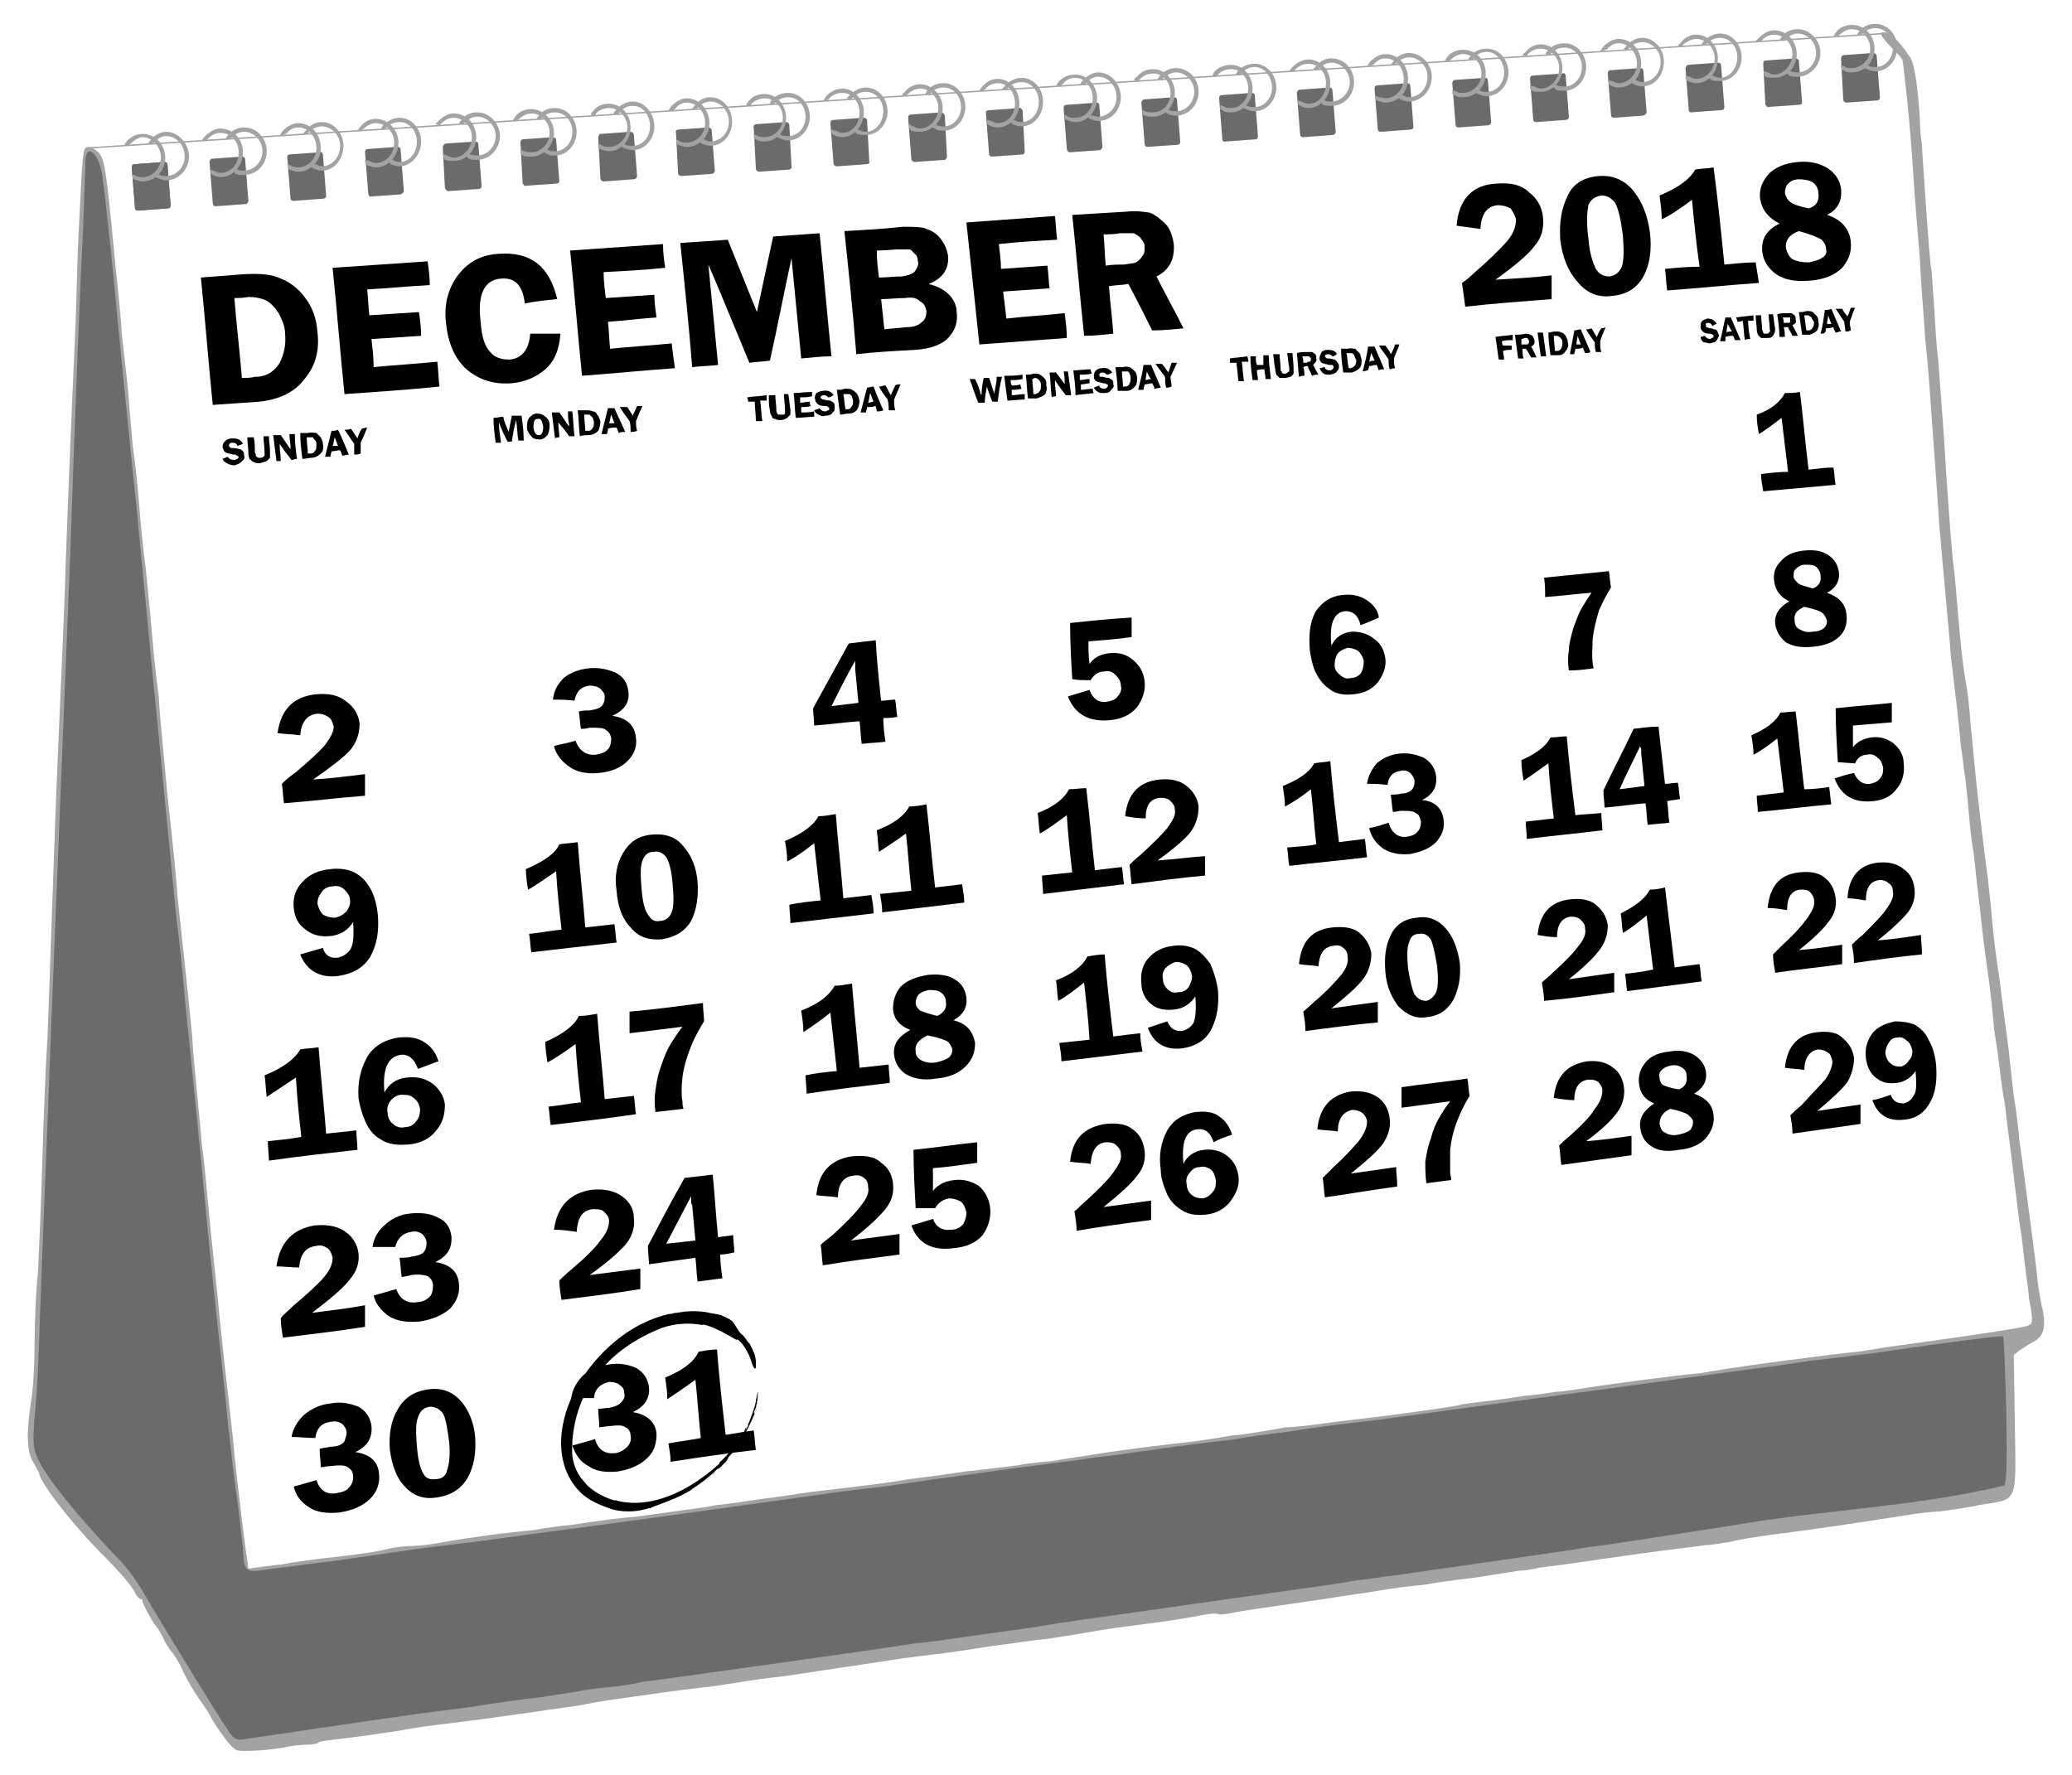
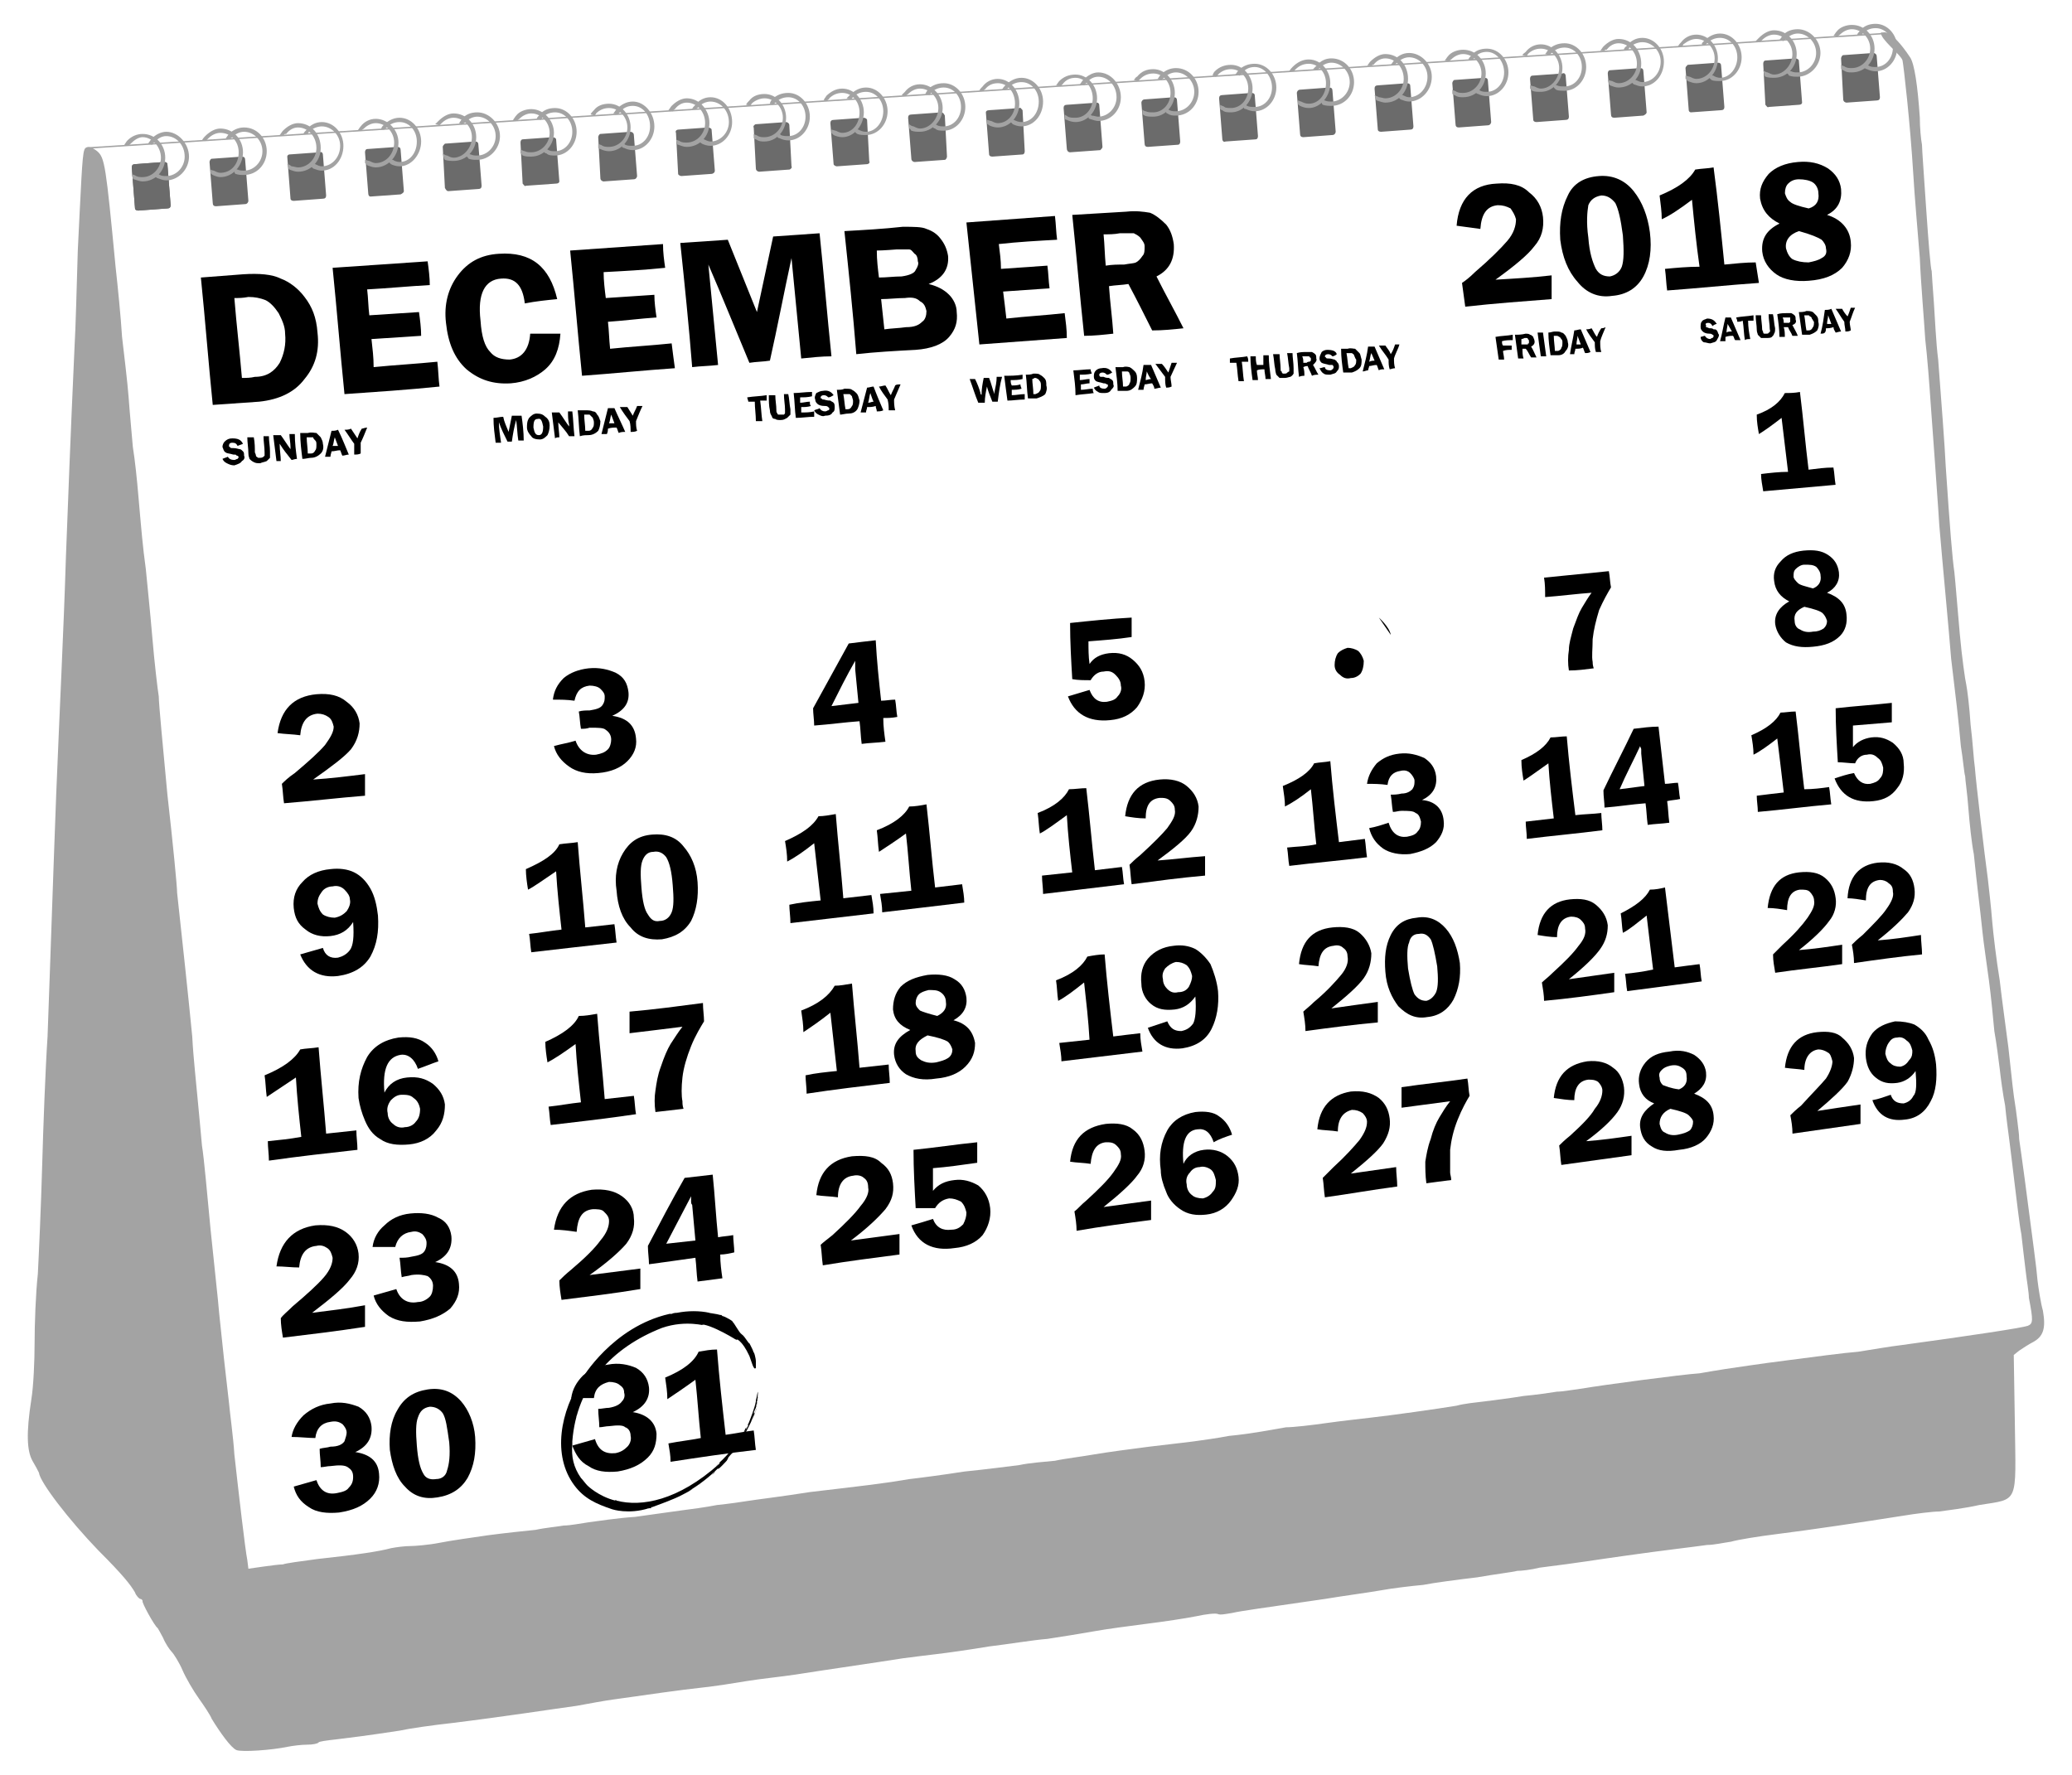
<svg xmlns="http://www.w3.org/2000/svg" enable-background="new 0 0 1919.162 1644.139" image-rendering="optimizeQuality" shape-rendering="geometricPrecision" text-rendering="geometricPrecision" version="1.1" viewBox="0 0 1919.2 1644.1" xml:space="preserve">
  <path d="m219.07 1621.3c-5.001-2-15.002-16.002-23.003-29.004-1-3-7.001-12.001-12.001-19.002s-12.001-19.002-15.002-26.003-8.001-15.002-10.001-17.002-6.001-8.001-8.001-13.002c-2-4-5.001-9.001-5.001-9.001-3-2-15.002-24.003-14.002-25.003 0-1-1-2-2-2s-4-3-5.001-6.001c-4-7.001-11.001-16.002-34.004-39.005-27.003-28.003-54.007-63.008-55.007-72.009-1-2-3-6.001-6.001-11.001-5.001-9.001-6.001-25.003-1-57.007 2-12.001 3-36.004 3-52.006 0-17.002 1-46.006 3-64.008 1-19.002 3-64.008 4-100.01s3-90.011 5.001-120.02c1-30.004 3-81.01 4-113.01s3-82.01 4-111.01c3-75.009 7.001-154.02 9.001-220.03 2-52.006 4-107.01 8.001-195.02 1-16.002 2-56.007 3-89.011 3-60.007 4-88.011 6.001-93.011 1-4 6.001-4 12.001 1 7.001 6.001 8.001 13.002 17.002 107.01 2 18.002 5.001 48.006 6.001 65.008 2 17.002 5.001 42.005 6.001 55.007 1 14.002 3 35.004 4 47.006 2 12.001 4 32.004 5.001 44.005 3 34.004 4 47.006 7.001 69.008 1 11.001 4 39.005 6.001 63.008s5.001 49.006 6.001 55.007c0 7.001 4 48.006 8.001 91.011 5.001 44.005 9.001 85.01 9.001 91.011 5.001 46.006 10.001 92.011 14.002 133.02 1 20.002 4 46.006 5.001 58.007 1 11.001 3 31.004 4 43.005 2 12.001 5.001 47.006 8.001 78.01 3 30.004 7.001 65.008 8.001 78.01 3 29.004 6.001 57.007 9.001 82.01 1 11.001 4 32.004 5.001 48.006 4 36.004 10.001 88.011 12.001 98.012l1 8.001 14.002-2c7.001-1 15.002-2 18.002-2 2-1 17.002-3 32.004-5.001 37.005-4 57.007-7.001 68.008-10.001 5.001-1 13.002-2 18.002-2 4 0 17.002-1 27.003-3s31.004-5.001 45.005-7.001c15.002-2 34.004-4 44.005-5.001 9.001-2 21.003-3 26.003-4 6.001 0 16.002-2 23.003-3 8.001-1 27.003-4 43.005-5.001 15.002-2 35.004-5.001 43.005-6.001s23.003-3 33.004-5.001c10.001-1 24.003-3 30.004-4s31.004-4 56.007-8.001c51.006-6.001 69.008-8.001 92.011-12.001 9.001-1 32.004-4 51.006-7.001 20.002-2 43.005-5.001 51.006-6.001 9.001-2 23.003-3 33.004-4 9.001-2 26.003-4 37.005-6.001 12.002-2 34.004-5.001 50.006-7.001s35.004-4 42.005-5.001c7.001-1 22.003-3 32.004-5.001 11.001-1 24.003-3 30.004-4s17.002-3 23.003-4c7.001 0 24.003-2 38.005-4s33.004-4 41.005-5.001c18.002-2 61.007-8.001 79.01-11.001 7.001-2 18.002-3 26.003-4s24.003-3 36.004-5.001c11.001-1 25.003-3 31.004-4 5.001 0 16.002-2 24.003-3 17.002-3 92.011-13.002 108.01-14.002 6.001-1 17.002-3 24.003-4s33.004-5.001 57.007-8.001c23.003-3 53.006-7.001 66.008-8.001 13.002-2 30.004-5.001 39.005-6.001 66.008-9.001 112.01-16.002 118.01-18.002 5.001-2 5.001-5.001 1-26.003 0-5.001-2-16.002-3-25.003s-3-24.003-4-34.004c-2-10.001-4-30.004-6.001-45.005-2-16.002-4-34.004-5.001-41.005-1-8.001-3-22.003-4-33.004-2-10.001-4-25.003-5.001-34.004-1-8.001-3-24.003-5.001-35.004-1-11.001-3-32.004-5.001-47.006s-5.001-35.004-6.001-45.005c-2-20.002-5.001-42.005-8.001-72.009-2-10.001-4-29.004-5.001-42.005-1-14.002-3-27.003-3-30.004-1-3-2-16.002-4-28.003-2-23.003-5.001-48.006-9.001-81.01-2-26.003-8.001-88.011-11.001-124.02-1-17.002-3-42.005-4-58.007-1-15.002-3-40.005-4-55.007s-3-42.005-5.001-59.007c-1-17.002-4-51.006-5.001-75.009-2-25.003-5.001-59.007-6.001-77.009-3-49.006-9.001-101.01-10.001-106.01s-21.003-20.002-20.002-26.003h2s7.001-4 25.003 23.003c4 6.001 7.001 26.003 9.001 56.007 0 9.001 1 20.002 2 25.003 0 4 2 31.004 4 61.007 2 29.004 4 54.007 5.001 56.007 0 2 1 15.002 2 29.004s2 38.005 4 53.006c3 40.005 6.001 78.009 7.001 99.012 4 59.007 6.001 84.01 8.001 98.012 1 9.001 3 35.004 5.001 57.007s5.001 43.005 6.001 47.006c1 5.001 3 21.003 4 37.005 2 16.002 3 34.004 4 40.005 1 14.002 9.001 81.01 12.001 103.01 1 9.001 3 26.003 4 39.005 1 12.001 4 37.005 7.001 55.007 2 18.002 6.001 46.006 8.001 62.008 4 36.004 4 39.005 7.001 58.007 1 8.001 2 15.002 2 16.002s1 6.001 1 11.001c1 6.001 3 22.003 5.001 36.004 8.001 62.008 11.001 82.01 12.001 95.012 1 8.001 3 21.003 5.001 28.003 3 17.002 0 24.003-9.001 29.004-4 2-10.001 6.001-13.002 8.001l-5.001 4 1 63.008c1 76.009 4 70.009-33.004 76.009-13.002 3-30.004 5.001-37.005 6.001-6.001 0-22.003 2-34.004 4-38.005 6.001-85.01 13.002-117.01 17.002-16.002 2-35.004 5.001-42.005 7.001-7.001 1-16.002 3-22.003 3-14.002 2-41.005 5.001-76.009 10.001-29.004 4-39.005 6.001-79.01 11.001-8.001 2-17.002 3-21.003 3-3 1-20.002 3-37.005 6.001-17.002 2-40.005 5.001-50.006 7.001-11.001 1-28.003 3-39.005 5.001s-34.004 5.001-52.006 8.001c-62.008 9.001-77.009 11.001-86.01 13.002-6.001 1-11.001 2-13.002 1s-11.001 0-20.002 2c-10.001 2-30.004 5.001-46.005 7.001s-38.005 5.001-49.006 7.001-30.004 5.001-43.005 7.001c-13.002 1-37.004 5.001-54.007 7.001-18.002 3-39.005 6.001-48.006 7.001s-24.003 3-32.004 4c-25.003 4-74.009 11.001-99.012 15.002-13.002 2-33.004 4-45.005 6.001-12.001 2-31.004 5.001-41.005 6.001-19.002 2-54.007 7.001-82.01 11.001-8.001 1-24.003 4-35.004 6.001-22.003 3-67.008 10.001-116.01 16.002-18.002 2-39.005 5.001-48.006 7.001-33.004 5.001-42.005 6.001-58.007 8.001-9.001 1-17.002 2-17.002 3-1 1-5.001 2-11.001 2-5.001 0-13.002 1-18.002 2-13.997 2.994-42 4.995-47.001 2.994z" fill="#A3A3A3" />
-   <path d="m215.07 1608.3c-4-4-47.006-74.009-74.009-119.02-16.002-28.003-22.003-36.004-37.005-51.006-32.004-34.004-61.007-69.008-69.008-87.011-4-9.001-5.001-12.001-3-39.005 2-16.002 4-58.007 5.001-93.011 2-59.007 4-101.01 12.001-309.04 5.001-128.02 8.001-196.02 16.002-396.05 4-120.02 9.001-246.03 12.001-305.04 1-27.003 2-53.006 2-59.007 0-20.002 14.002-7.001 16.002 15.002 1 8.001 3 23.003 4 34.004 5.001 45.005 7.001 66.008 10.001 99.012 2 18.002 9.001 94.011 17.002 168.02 7.001 74.009 14.002 144.02 15.002 156.02 6.001 58.007 18.002 186.02 22.003 225.03 3 24.003 7.001 63.008 9.001 87.011 5.001 47.006 15.002 148.02 18.002 181.02 5.001 55.007 16.002 155.02 19.002 181.02 1 16.002 4 38.005 5.001 48.006 1 11.001 4 33.004 6.001 48.006s4 35.004 5.001 43.005c1 22.003 2 22.003 27.003 18.002 11.001-1 37.005-5.001 56.007-7.001 35.004-5.001 55.007-8.001 83.01-12.001 8.001-1 34.004-4 57.007-7.001s57.007-8.001 74.009-10.001c39.005-5.001 198.02-27.003 254.03-35.004 22.003-3 44.005-5.001 49.006-6.001s23.003-3 41.005-6.001c17.002-2 50.006-7.001 73.009-10.001 22.003-3 56.007-7.001 75.009-10.001 19.002-2 52.006-7.001 74.009-10.001s48.006-6.001 57.007-7.001c9.001-2 31.004-5.001 49.006-7.001 17.002-3 55.007-8.001 83.01-11.001 75.009-10.001 71.009-10.001 214.03-29.004 72.009-10.001 138.02-19.002 147.02-20.002s27.003-4 41.005-6.001c14.002-1 40.005-5.001 59.007-7.001 18.002-3 43.005-6.001 55.007-8.001 46.006-6.001 61.007-8.001 62.008-7.001 1 0 2 31.004 3 68.008 1 58.007 0 68.008-2 70.009-84.01 20.002-165.02 22.003-252.03 37.005-20.002 3-127.02 20.002-133.02 20.002-7.001 1-18.002 3-25.003 4-27.003 4-118.01 17.002-153.02 22.003-10.001 1-27.003 4-38.005 5.001-21.003 4-76.009 11.001-102.01 15.002-9.001 1-22.003 3-29.004 4s-36.004 5.001-63.008 9.001c-28.003 4-74.009 10.001-102.01 15.002-29.004 4-64.008 9.001-78.01 11.001s-29.004 4-33.004 4c-4 1-60.007 9.001-124.02 18.002s-122.02 17.002-130.02 18.002c-7.001 2-22.003 4-33.004 5.001s-22.003 3-23.003 3c-2 1-19.002 3-37.005 6.001-18.002 2-47.006 6.001-64.008 9.001-17.002 2-38.005 5.001-47.006 6.001-43.005 6.001-158.02 23.003-164.02 24.003-4.999 1.001-7.999 1e-3 -10.999-2.999z" fill="#6B6B6B" />
  <line x1="81.055" x2="1745.3" y1="137.08" y2="31.071" fill="none" stroke="#A3A3A3" stroke-width="1.298" />
  <path d="m125.06 152.08 27.003-2c2 0 3 1 3 2l3 38.005c0 2-1 3-3 3l-27.003 2c-2 0-3-1-3-2l-3-38.005c-1e-3 -1.999 0.999-3 3-3z" fill="#6B6B6B" />
  <path d="m125.06 152.08 27.003-2c2 0 3 1 3 2l3 38.005c0 2-1 3-3 3l-27.003 2c-2 0-3-1-3-2l-3-38.005c-1e-3 -1.999 0.999-3 3-3z" fill="#6B6B6B" />
  <path d="m196.07 147.08 28.003-2c2 0 3 1 3 3l3 38.005c0 1-1 3-3 3l-27.003 2c-2 0-3-1-3-3l-3-38.005c0-1 1-3 2-3z" fill="#6B6B6B" />
  <path d="m268.08 143.08 28.003-2c2-1 3 1 3 2l3 38.005c0 2-1 3-3 3l-27.003 2c-2 0-3-1-3-2l-3-39.005c0-1 1-2 2-2z" fill="#6B6B6B" />
  <path d="m340.09 138.08 28.003-2c2 0 3 1 3 3l3 38.005c0 1-1 2-3 3l-28.003 2c-1 0-2-1-2-3l-3-38.005c0-2 1-3 2-3z" fill="#6B6B6B" />
  <path d="m412.1 133.08 28.003-2c2 0 3 1 3 3l3 38.005c0 2-1 3-3 3l-28.003 2c-1 0-2-1-3-3l-2-38.005c-1e-3 -1 0.999-2 2-3z" fill="#6B6B6B" />
  <path d="m484.1 129.08 28.003-2c1 0 3 1 3 2l3 39.005c0 1-1 2-3 2l-28.003 2c-1 1-2-1-3-2l-2-38.005c0-2 1-3 2-3z" fill="#6B6B6B" />
  <path d="m556.11 124.08 28.003-2c1 0 3 1 3 3l3 38.005c0 1-1 3-3 3l-28.003 2c-1 0-3-1-3-3l-2-38.005c0-1 1-3 2-3z" fill="#6B6B6B" />
  <path d="m628.12 120.08 28.003-2c1 0 3 1 3 2l3 38.005c0 2-2 3-3 3l-28.003 2c-1 0-3-1-3-2l-2-38.005c-1-1.999 1-3 2-3z" fill="#6B6B6B" />
  <path d="m700.13 115.08 28.003-2c1 0 3 1 3 3l2 38.005c1 1-1 3-2 3l-28.003 2c-1 0-3-1-3-3l-2-38.005c-1.001-1 0.999-3 2-3z" fill="#6B6B6B" />
  <path d="m772.14 111.08 28.003-2c1 0 3 1 3 2l2 38.005c1 2-1 3-2 3l-28.003 2c-1 0-3-1-3-2l-3-38.005c0-1.999 1-3 3-3z" fill="#6B6B6B" />
  <path d="m844.15 106.08 28.003-2c1 0 2 1 3 3l2 38.005c0 1-1 3-2 3l-28.003 2c-1 0-3-1-3-3l-3-38.005c0-2 1-3 3-3z" fill="#6B6B6B" />
  <path d="m916.16 102.08 28.003-2c1-1 2 1 3 2l2 38.005c0 2-1 3-2 3l-28.003 2c-2 0-3-1-3-2l-3-39.005c0-1 1-2 3-2z" fill="#6B6B6B" />
  <path d="m988.17 97.079 28.003-2c1 0 2 1 2 2l3 39.005c0 1-1 2-2 3l-28.003 2c-2 0-3-2-3-3l-3-38.005c-1e-3 -2 0.999-3 3-3z" fill="#6B6B6B" />
  <path d="m1060.2 92.078 27.003-2c2 0 3 1 3 3l3 38.005c0 2-1 3-2 3l-28.003 2c-2 0-3-1-3-3l-3-38.005c-1e-3 -1 0.999-3 3-3z" fill="#6B6B6B" />
  <path d="m1132.2 88.078 27.003-2c2 0 3 1 3 2l3 38.005c0 2-1 3-2 3l-28.003 2c-2 1-3-1-3-2l-3-38.005c0-2 1-3 3-3z" fill="#6B6B6B" />
  <path d="m1204.2 83.077 27.003-2c2 0 3 1 3 3l3 38.005c0 1-1 3-3 3l-27.003 2c-2 0-3-1-3-3l-3-38.005c0-1 1-3 3-3z" fill="#6B6B6B" />
  <path d="m1276.2 79.076 27.003-2c2 0 3 1 3 2l3 38.005c0 2-1 3-3 3l-27.003 2c-2 0-3-1-3-2l-3-38.005c-1e-3 -1.999 1-3 3-3z" fill="#6B6B6B" />
  <path d="m1347.2 74.076 28.003-2c2 0 3 1 3 3l3 38.005c0 1-1 3-3 3l-27.003 2c-2 0-3-1-3-3l-3-38.005c0-1 1-3 2-3z" fill="#6B6B6B" />
  <path d="m1419.2 70.075 28.003-2c2-1 3 1 3 2l3 38.005c0 2-1 3-3 3l-27.003 2c-2 0-3-1-3-2l-3-38.005c0-1.999 1-3 2-3z" fill="#6B6B6B" />
  <path d="m1491.2 65.075 28.003-2c2 0 3 1 3 3l3 38.005c0 1-1 2-3 3l-27.003 2c-2 0-3-1-3-3l-3-38.005c0-2 1-3 2-3z" fill="#6B6B6B" />
  <path d="m1563.2 60.074 28.003-2c2 0 3 1 3 3l3 38.005c0 2-1 3-3 3l-28.003 2c-1 0-2-1-2-2l-3-39.005c0-1 1-2 2-3z" fill="#6B6B6B" />
  <path d="m1635.2 56.074 28.003-2c1 0 3 1 3 2l3 39.005c0 1-1 2-3 2l-28.003 2c-1 1-2-1-3-2l-2-38.005c-1e-3 -2 1-3 2-3z" fill="#6B6B6B" />
  <path d="m1707.3 51.073 28.003-2c1 0 3 1 3 3l3 38.005c0 2-1 3-3 3l-28.003 2c-1 0-3-1-3-3l-2-38.005c0-1 1-3 2-3z" fill="#6B6B6B" />
  <path d="m132.06 124.08c-5.001 0-10.001 2-14.002 6.001-1 1-2 3-3 4l4 1 2-2c3-3 7.001-6.001 11.001-6.001 9.001 0 17.002 9.001 17.002 19.002s-8.001 18.002-17.002 18.002c-2 0-4 0-6.001-1-1-1-3-1-4-2l1 4s0 1 1 1c3 1 6.001 2 8.001 2 12.001 0 21.003-10.001 21.003-22.003s-9-22.001-21.002-22.001z" fill="#A3A3A3" />
  <path d="m154.06 122.08c-5.001 0-11.001 3-14.002 7.001-1 1-2 3-3 4l4 1c0-1 1-2 2-2 3-4 7.001-6.001 11.001-6.001 9.001 0 17.002 8.001 17.002 19.002 0 10.001-8.001 18.002-17.002 18.002-2 0-4 0-6.001-1-1-1-3-1-4-2v4c1 0 1 1 2 1 3 1 5.001 2 8.001 2 11.001 0 21.003-10.001 21.003-22.003s-10.001-23.001-21.002-23.001z" fill="#A3A3A3" />
  <path d="m204.07 119.08c-5.001 0-10.001 3-14.002 7.001-1 1-2 2-3 4h4l2-2c3-3 7.001-5.001 11.001-5.001 10.001 0 17.002 8.001 17.002 18.002 0 11.001-7.001 19.002-17.002 19.002-2 0-4-1-6.001-2-1 0-3-1-3-1v3s0 1 2 2 5.001 2 7.001 2c12.001 0 21.003-11.001 21.003-23.003s-9-22.001-21.002-22.001z" fill="#A3A3A3" />
  <path d="m226.07 118.08c-5.001 0-10.001 2-14.002 6.001-1 1-2 3-3 4l4 1c0-1 1-1 2-2 3-3 7.001-5.001 11.001-5.001 9.001 0 17.002 8.001 17.002 18.002s-8.001 18.002-17.002 18.002c-2 0-4 0-6.001-1-1 0-3-1-4-2l1 4s0 1 1 2c3 1 5.001 1 8.001 1 12.001 0 21.003-10.001 21.003-22.003s-9.001-22.001-21.002-22.001z" fill="#A3A3A3" />
  <path d="m276.08 114.08c-5.001 0-10.001 3-14.002 7.001-1 1-2 3-3 4h4c0-1 1-1 2-1 3-4 7.001-6.001 11.001-6.001 9.001 0 17.002 8.001 17.002 19.002 0 10.001-8.001 18.002-17.002 18.002-2 0-4-1-6.001-1-1-1-3-2-4-2l1 3c0 1 0 1 1 2 3 1 5.001 2 8.001 2 12.001 0 21.003-10.001 21.003-22.003 1e-3 -13-9.001-23.001-21.002-23.001z" fill="#A3A3A3" />
  <path d="m298.08 113.08c-6.001 0-11.001 3-14.002 7.001-1 1-3 3-3 4h4c0-1 1-1 1-2 3-3 8.001-5.001 12.001-5.001 9.001 0 17.002 8.001 17.002 18.002 0 11.001-8.001 19.002-17.002 19.002-2 0-4-1-6.001-2-1 0-3-1-4-1v3l2 2c3 1 5.001 2 8.001 2 11.001 0 20.002-10.001 20.002-23.003 1e-3 -12-9-22.001-20.001-22.001z" fill="#A3A3A3" />
  <path d="m348.09 110.08c-6.001 0-11.001 3-14.002 7.001-1 1-2 3-3 4h4c0-1 1-1 2-2 3-3 7.001-5.001 11.001-5.001 9.001 0 17.002 8.001 17.002 18.002 0 11.001-8.001 19.002-17.002 19.002-2 0-4-1-6.001-2-1 0-3-1-4-1v3c1 0 1 1 2 2 3 1 5.001 2 8.001 2 11.001 0 21.003-10.001 21.003-23.003 0-12-10.001-22.001-21.002-22.001z" fill="#A3A3A3" />
  <path d="m370.09 109.08c-6.001 0-11.001 3-15.002 7.001-1 1-2 2-2 4h3l2-2c3-3 7.001-5.001 12.001-5.001 9.001 0 16.002 8.001 16.002 18.002 0 11.001-7.001 19.002-16.002 19.002-2 0-5.001-1-6.001-2-1 0-3-1-4-1v3l2 2c2 1 5.001 2 8.001 2 11.001 0 20.002-11.001 20.002-23.003s-8.999-22.001-20.001-22.001z" fill="#A3A3A3" />
  <path d="m420.1 105.08c-5.001 0-10.001 3-14.002 7.001l-3 3 4 1 2-2c3-3 7.001-5.001 11.001-5.001 9.001 0 17.002 8.001 17.002 18.002s-8.001 19.002-17.002 19.002c-2 0-4-1-6.001-2-1 0-3-1-4-2l1 4s0 1 1 2c3 1 6.001 1 8.001 1 12.001 0 21.003-10.001 21.003-22.003s-9.001-22.001-21.002-22.001z" fill="#A3A3A3" />
  <path d="m442.1 104.08c-6.001 0-11.001 2-14.002 6.001-1 1-2 3-3 4l4 1c0-1 1-1 2-2 3-3 7.001-5.001 11.001-5.001 9.001 0 17.002 8.001 17.002 18.002s-8.001 18.002-17.002 18.002c-2 0-4 0-6.001-1-1 0-3-1-4-2v4c1 0 1 1 2 2 3 1 5.001 1 8.001 1 11.001 0 21.003-10.001 21.003-22.003s-10-22.001-21.002-22.001z" fill="#A3A3A3" />
  <path d="m492.1 101.08c-5.001 0-11.001 2-14.002 6.001-1 1-2 3-3 4l4 1c0-1 1-1 2-2 3-3 7.001-5.001 11.001-5.001 9.001 0 17.002 8.001 17.002 18.002s-8.001 18.002-17.002 18.002c-2 0-4 0-6.001-1-1 0-3-1-4-2v4c1 0 1 1 2 2 3 1 5.001 1 8.001 1 11.001 0 21.003-10.001 21.003-22.003s-10-22.001-21.002-22.001z" fill="#A3A3A3" />
  <path d="m514.11 100.08c-6.001 0-11.001 2-14.002 6.001-1 1-3 3-3 4l4 1c0-1 1-1 1-2 3-3 7.001-5.001 12.001-5.001 9.001 0 16.002 8.001 16.002 18.002s-7.001 18.002-16.002 18.002c-2 0-4 0-6.001-1-1-1-3-1-4-2v4s1 1 2 1c2 2 5.001 2 8.001 2 11.001 0 20.002-10.001 20.002-22.003s-9-22.001-20.001-22.001z" fill="#A3A3A3" />
  <path d="m564.11 96.079c-6.001 0-11.001 2-14.002 6.001-1 1-3 3-3 4l4 1c0-1 1-1 1-2 3-3 7.001-5.001 12.001-5.001 9.001 0 17.002 8.001 17.002 18.002s-8.001 18.002-17.002 18.002c-2 0-4 0-6.001-1-1-1-3-1-4-2v4s1 1 2 1c2 1 5.001 2 8.001 2 11.001 0 20.002-10.001 20.002-22.003s-9-22.001-20.001-22.001z" fill="#A3A3A3" />
  <path d="m586.12 94.078c-6.001 0-11.001 3-15.002 7.001-1 1-2 3-3 4l4 1 2-2c3-4 7.001-6.001 12.001-6.001 9.001 0 16.002 8.001 16.002 19.002 0 10.001-7.001 18.002-16.002 18.002-3 0-5.001 0-7.001-1-1-1-2-1-3-2v4s1 1 2 1c2 1 5.001 2 8.001 2 11.001 0 20.002-10.001 20.002-22.003s-9-23.001-20.001-23.001z" fill="#A3A3A3" />
  <path d="m636.12 91.078c-5.001 0-10.001 3-14.002 7.001-1 1-2 3-3 4l4 1c0-1 1-1 2-2 3-4 7.001-6.001 11.001-6.001 9.001 0 17.002 8.001 17.002 19.002 0 10.001-8.001 18.002-17.002 18.002-2 0-4 0-6.001-1-1-1-3-1-4-2l1 4s0 1 1 1c3 1 5.001 2 8.001 2 12.001 0 21.003-10.001 21.003-22.003s-9.001-23.001-21.002-23.001z" fill="#A3A3A3" />
  <path d="m658.13 90.078c-6.001 0-11.001 3-14.002 7.001-1 1-3 3-3 4h4c0-1 1-1 1-1 3-4 8.001-6.001 12.001-6.001 9.001 0 17.002 8.001 17.002 19.002 0 10.001-8.001 18.002-17.002 18.002-2 0-4-1-6.001-2-1 0-3-1-4-1v3c0 1 1 1 2 2 2 1 5.001 2 8.001 2 11.001 0 20.002-10.001 20.002-22.003 1e-3 -13-9-23.001-20.001-23.001z" fill="#A3A3A3" />
  <path d="m708.13 87.077c-6.001 0-11.001 2-14.002 6.001-1 1-3 3-3 4l4 1c0-1 1-1 1-2 3-3 8.001-5.001 12.001-5.001 9.001 0 17.002 8.001 17.002 18.002s-8.001 18.002-17.002 18.002c-2 0-4 0-6.001-1-1-1-3-1-4-2v4s1 1 2 1c3 2 5.001 2 8.001 2 11.001 0 20.002-10.001 20.002-22.003s-9-22.001-20.001-22.001z" fill="#A3A3A3" />
  <path d="m730.13 86.077c-6.001 0-11.001 2-15.002 6.001-1 1-2 3-2 4l3 1 2-2c3-3 7.001-5.001 12.001-5.001 9.001 0 16.002 8.001 16.002 18.002s-7.001 18.002-16.002 18.002c-2 0-5.001 0-7.001-1 0-1-2-1-3-2v4s1 1 2 1c2 1 5.001 2 8.001 2 11.001 0 20.002-10.001 20.002-22.003s-8.999-22.001-20.001-22.001z" fill="#A3A3A3" />
  <path d="m780.14 82.077c-6.001 0-11.001 3-15.002 7.001 0 1-2 2-2 4h3c1-1 2-1 2-2 3-3 7.001-5.001 12.001-5.001 9.001 0 16.002 8.001 16.002 18.002 0 11.001-7.001 19.002-16.002 19.002-2 0-4-1-6.001-2-1 0-3-1-4-1v3l2 2c2 1 5.001 2 8.001 2 11.001 0 20.002-11.001 20.002-23.003s-8.999-22.001-20.001-22.001z" fill="#A3A3A3" />
  <path d="m802.14 81.077c-6.001 0-11.001 3-15.002 7.001l-3 3 4 1 2-2c3-3 7.001-5.001 12.001-5.001 9.001 0 16.002 8.001 16.002 18.002s-7.001 19.002-16.002 19.002c-3 0-5.001-1-7.001-2-1 0-3-1-3-2v4s0 1 2 2 5.001 1 8.001 1c11.001 0 20.002-10.001 20.002-22.003s-9-22.001-20.001-22.001z" fill="#A3A3A3" />
  <path d="m852.15 78.076c-6.001 0-11.001 3-14.002 7.001l-3 3 4 1c0-1 1-1 2-2 3-3 7.001-5.001 11.001-5.001 9.001 0 17.002 8.001 17.002 18.002s-8.001 19.002-17.002 19.002c-2 0-4-1-6.001-2-1 0-3-1-4-2v4c1 0 1 1 2 2 3 1 5.001 1 8.001 1 11.001 0 21.003-10.001 21.003-22.003s-10-22.001-21.002-22.001z" fill="#A3A3A3" />
  <path d="m874.15 77.076c-6.001 0-11.001 2-15.002 6.001 0 1-2 3-2 4l4 1c0-1 1-1 1-2 3-3 7.001-5.001 12.001-5.001 9.001 0 16.002 8.001 16.002 18.002s-7.001 18.002-16.002 18.002c-2 0-4 0-6.001-1-1-1-3-1-4-2v4s1 1 2 1c2 2 5.001 2 8.001 2 11.001 0 20.002-10.001 20.002-22.003s-9-22.001-20.001-22.001z" fill="#A3A3A3" />
  <path d="m924.16 73.076c-6.001 0-11.001 3-14.002 7.001-1 1-3 3-3 4h4c0-1 1-1 1-1 3-4 7.001-6.001 12.001-6.001 9.001 0 16.002 8.001 16.002 19.002 0 10.001-7.001 18.002-16.002 18.002-2 0-4-1-6.001-2-1 0-3-1-4-1v3c0 1 1 1 2 2 2 1 5.001 2 8.001 2 11.001 0 20.002-10.001 20.002-22.003 1e-3 -13-9-23.001-20.001-23.001z" fill="#A3A3A3" />
  <path d="m946.16 72.076c-6.001 0-11.001 3-15.002 7.001-1 1-2 2-3 4h4l2-2c3-3 7.001-5.001 12.001-5.001 9.001 0 16.002 8.001 16.002 18.002 0 11.001-7.001 19.002-16.002 19.002-3 0-5.001-1-7.001-2-1 0-2-1-3-1v3l2 2c2 1 5.001 2 8.001 2 11.001 0 20.002-10.001 20.002-23.003 1e-3 -12-9-22.001-20.001-22.001z" fill="#A3A3A3" />
  <path d="m996.17 69.075c-6.001 0-11.001 2-15.002 6.001-1 1-2 3-3 4l4 1 2-2c3-4 7.001-6.001 12.001-6.001 9.001 0 16.002 9.001 16.002 19.002s-7.001 18.002-16.002 18.002c-3 0-5.001 0-7.001-1-1-1-2-1-3-2v4s1 1 2 1c2 1 5.001 2 8.001 2 11.001 0 20.002-10.001 20.002-22.003s-9-22.001-20.001-22.001z" fill="#A3A3A3" />
  <path d="m1017.2 67.075c-5.001 0-10.001 3-14.002 7.001-1 1-2 3-3 4l4 1c1-1 1-2 2-2 3-4 7.001-6.001 11.001-6.001 9.001 0 17.002 8.001 17.002 19.002 0 10.001-8.001 18.002-17.002 18.002-2 0-4-1-6.001-1-1-1-3-1-4-2l1 3c0 1 0 2 1 2 3 1 6.001 2 8.001 2 12.002 0 21.003-10.001 21.003-22.003s-9-23.001-21.002-23.001z" fill="#A3A3A3" />
  <path d="m1068.2 64.075c-6.001 0-11.001 2-15.002 7.001-1 0-2 2-3 3l4 1 2-2c3-3 7.001-5.001 12.001-5.001 9.001 0 16.002 8.001 16.002 18.002s-7.001 18.002-16.002 18.002c-3 0-5.001 0-7.001-1-1 0-3-1-3-2v4s0 1 2 2 5.001 1 8.001 1c11.001 0 20.002-10.001 20.002-22.003s-9-22.001-20.001-22.001z" fill="#A3A3A3" />
  <path d="m1089.2 63.075c-5.001 0-10.001 2-14.002 6.001-1 1-2 3-3 4l4 1c0-1 1-1 2-2 3-3 7.001-5.001 11.001-5.001 9.001 0 17.002 8.001 17.002 18.002s-8.001 18.002-17.002 18.002c-2 0-4 0-6.001-1-1-1-3-1-4-2l1 4s0 1 1 1c3 2 5.001 2 8.001 2 12.001 0 21.002-10.001 21.002-22.003s-8.999-22.001-21.001-22.001z" fill="#A3A3A3" />
  <path d="m1140.2 60.074c-6.001 0-11.001 2-15.002 6.001-1 1-2 3-2 4l3 1c1-1 2-1 2-2 3-3 7.001-5.001 12.001-5.001 9.001 0 16.002 8.001 16.002 18.002s-7.001 18.002-16.002 18.002c-2 0-5.001 0-6.001-1s-3-1-4-2v4s1 1 2 1c2 2 5.001 2 8.001 2 11.001 0 20.002-10.001 20.002-22.003s-8.999-22.001-20.001-22.001z" fill="#A3A3A3" />
  <path d="m1162.2 59.074c-6.001 0-11.001 2-15.002 6.001-1 1-2 3-3 4l4 1 2-2c3-4 7.001-6.001 12.001-6.001 9.001 0 16.002 9.001 16.002 19.002s-7.001 18.002-16.002 18.002c-3 0-5.001 0-7.001-1-1-1-3-1-3-2v4s0 1 2 1c2 1 5.001 2 8.001 2 11.001 0 20.002-10.001 20.002-22.003s-9-22.001-20.001-22.001z" fill="#A3A3A3" />
  <path d="m1212.2 55.074c-6.001 0-11.001 3-15.002 7.001-1 1-2 2-3 4h4l2-2c3-3 7.001-5.001 12.001-5.001 9.001 0 16.002 8.001 16.002 18.002 0 11.001-7.001 19.002-16.002 19.002-3 0-5.001-1-7.001-2-1 0-2-1-3-1v3s0 1 2 2 5.001 2 8.001 2c11.001 0 20.002-11.001 20.002-23.003s-9-22.001-20.001-22.001z" fill="#A3A3A3" />
  <path d="m1233.2 54.073c-5.001 0-10.001 2-14.002 7.001l-3 3 4 1 2-2c3-3 7.001-5.001 11.001-5.001 9.001 0 17.002 8.001 17.002 18.002s-8.001 18.002-17.002 18.002c-2 0-4 0-6.001-1-1 0-3-1-4-2l1 4s0 1 1 2c3 1 6.001 1 8.001 1 12.001 0 21.003-10.001 21.003-22.003s-9.001-22.001-21.002-22.001z" fill="#A3A3A3" />
  <path d="m1283.2 50.073c-5.001 0-10.001 3-14.002 7.001-1 1-2 3-3 4h4c1-1 1-1 2-1 3-4 7.001-6.001 11.001-6.001 9.001 0 17.002 8.001 17.002 19.002 0 10.001-8.001 18.002-17.002 18.002-2 0-4-1-6.001-1-1-1-3-1-4-2l1 3c0 1 0 1 1 2 3 1 6.001 2 8.001 2 12.001 0 21.003-10.001 21.003-22.003 0-13-9.001-23.001-21.002-23.001z" fill="#A3A3A3" />
  <path d="m1305.2 49.073c-6.001 0-11.001 3-14.002 7.001-1 1-2 3-3 4h4c0-1 1-1 2-2 3-3 7.001-5.001 11.001-5.001 9.001 0 17.002 8.001 17.002 18.002 0 11.001-8.001 19.002-17.002 19.002-2 0-4-1-6.001-2-1 0-3-1-4-1v3l2 2c3 1 5.001 2 8.001 2 11.001 0 21.003-10.001 21.003-23.003 1e-3 -12-10-22.001-21.002-22.001z" fill="#A3A3A3" />
  <path d="m1355.2 46.072c-5.001 0-11.001 2-14.002 6.001-1 1-2 3-3 4l4 1c0-1 1-1 2-2 3-3 7.001-5.001 11.001-5.001 9.001 0 17.002 8.001 17.002 18.002s-8.001 18.002-17.002 18.002c-2 0-4 0-6.001-1-1-1-3-1-4-2v4c1 0 1 1 2 1 3 2 5.001 2 8.001 2 12.001 0 21.003-10.001 21.003-22.003s-9-22.001-21.002-22.001z" fill="#A3A3A3" />
  <path d="m1377.2 45.072c-6.001 0-11.001 2-14.002 6.001-1 1-3 3-3 4l4 1c0-1 1-1 1-2 3-4 7.001-6.001 12.001-6.001 9.001 0 16.002 9.001 16.002 19.002s-7.001 18.002-16.002 18.002c-2 0-4 0-6.001-1-1-1-3-1-4-2v4s1 1 2 1c2 1 5.001 2 8.001 2 11.001 0 20.002-10.001 20.002-22.003s-9-22.001-20.001-22.001z" fill="#A3A3A3" />
  <path d="m1427.2 41.072c-6.001 0-11.001 3-14.002 7.001-1 1-3 2-3 3l4 1c0-1 1-1 1-2 3-3 7.001-5.001 12.001-5.001 9.001 0 17.002 8.001 17.002 18.002s-8.001 19.002-17.002 19.002c-2 0-4-1-6.001-2-1 0-3-1-4-1v3l2 2c2 1 5.001 1 8.001 1 11.001 0 20.002-10.001 20.002-22.003s-8.999-22.001-20.001-22.001z" fill="#A3A3A3" />
  <path d="m1449.2 40.072c-6.001 0-11.001 2-15.002 6.001-1 1-2 3-3 4l4 1 2-2c3-3 7.001-5.001 12.001-5.001 9.001 0 16.002 8.001 16.002 18.002s-7.001 18.002-16.002 18.002c-3 0-5.001 0-7.001-1-1 0-2-1-3-2v4l2 2c2 1 5.001 1 8.001 1 11.001 0 20.002-10.001 20.002-22.003s-9-22.001-20.001-22.001z" fill="#A3A3A3" />
  <path d="m1499.2 36.071c-5.001 0-10.001 3-14.002 7.001-1 1-2 3-3 4h4c0-1 1-1 2-1 3-4 7.001-6.001 11.001-6.001 9.001 0 17.002 8.001 17.002 19.002 0 10.001-8.001 18.002-17.002 18.002-2 0-4-1-6.001-2-1 0-3-1-4-1l1 3c0 1 0 1 1 2 3 1 5.001 2 8.001 2 12.001 0 21.003-10.001 21.003-22.003 1e-3 -13-9.001-23.001-21.002-23.001z" fill="#A3A3A3" />
  <path d="m1521.2 35.071c-6.001 0-11.001 3-14.002 7.001-1 1-3 2-3 4h4c0-1 1-1 1-2 3-3 8.001-5.001 12.001-5.001 9.001 0 17.002 8.001 17.002 18.002 0 11.001-8.001 19.002-17.002 19.002-2 0-4-1-6.001-2-1 0-3-1-4-1v3l2 2c3 1 5.001 2 8.001 2 11.001 0 20.002-10.001 20.002-23.003 1e-3 -12-9-22.001-20.001-22.001z" fill="#A3A3A3" />
  <path d="m1571.2 32.071c-6.001 0-11.001 3-14.002 7.001-1 1-2 2-3 4h4c0-1 1-1 1-2 4-3 8.001-5.001 12.001-5.001 9.001 0 17.002 8.001 17.002 18.002 0 11.001-8.001 19.002-17.002 19.002-2 0-4-1-6.001-2-1 0-3-1-4-1v3c1 0 1 1 2 2 3 1 5.001 2 8.001 2 11.001 0 20.002-10.001 20.002-23.003 1e-3 -12-9-22.001-20.001-22.001z" fill="#A3A3A3" />
  <path d="m1593.2 31.071c-6.001 0-11.001 3-15.002 7.001-1 1-2 2-2 3l3 1 2-2c3-3 7.001-5.001 12.001-5.001 9.001 0 16.002 8.001 16.002 18.002s-7.001 19.002-16.002 19.002c-2 0-5.001-1-6.001-2-1 0-3-1-4-1v3l2 2c2 1 5.001 1 8.001 1 11.001 0 20.002-10.001 20.002-22.003s-9-22.001-20.001-22.001z" fill="#A3A3A3" />
  <path d="m1643.2 28.07c-5.001 0-10.001 3-14.002 7.001l-3 3 4 1 2-2c3-3 7.001-5.001 11.001-5.001 9.001 0 17.002 8.001 17.002 18.002s-8.001 19.002-17.002 19.002c-2 0-4-1-6.001-2-1 0-3-1-4-2l1 4s0 1 1 2c3 1 6.001 1 8.001 1 12.001 0 21.002-10.001 21.002-22.003s-9-22.001-21.001-22.001z" fill="#A3A3A3" />
  <path d="m1665.2 27.07c-6.001 0-11.001 2-14.002 6.001-1 1-2 3-3 4l4 1c0-1 1-1 2-2 3-3 7.001-5.001 11.001-5.001 9.001 0 17.002 8.001 17.002 18.002s-8.001 18.002-17.002 18.002c-2 0-4 0-6.001-1-1 0-3-1-4-2v4c1 0 1 1 2 2 3 1 5.001 1 8.001 1 11.001 0 21.003-10.001 21.003-22.003s-10-22.001-21.002-22.001z" fill="#A3A3A3" />
  <path d="m1715.3 23.07c-5.001 0-11.001 2-14.002 6.001-1 1-2 3-3 4l4 1c0-1 1-1 2-2 3-3 7.001-5.001 11.001-5.001 9.001 0 17.002 8.001 17.002 18.002s-8.001 18.002-17.002 18.002c-2 0-4 0-6.001-1-1-1-3-1-4-2v4c1 0 1 1 2 1 3 2 5.001 2 8.001 2 12.001 0 21.003-10.001 21.003-22.003s-9-22.001-21.002-22.001z" fill="#A3A3A3" />
  <path d="m1737.3 22.07c-6.001 0-11.001 2-14.002 6.001-1 1-3 3-3 4l4 1c0-1 1-1 1-2 3-3 7.001-5.001 12.001-5.001 9.001 0 16.002 8.001 16.002 18.002s-7.001 18.002-16.002 18.002c-2 0-4 0-6.001-1-1-1-3-1-4-2v4s1 1 2 1c2 1 5.001 2 8.001 2 11.001 0 20.002-10.001 20.002-22.003s-9-22.001-20.001-22.001z" fill="#A3A3A3" />
  <path d="m702.13 1289.2c-1 2-1 5.001-2 8.001v1c-1 6.001-5.001 16.002-7.001 21.003 0-1-1 1 0 1l-2 4v-2c-5.001 11.001-16.002 25.003-25.003 33.004 1 0 0 1 0 1-38.005 34.004-72.009 40.005-95.012 34.004 0-1-3 0-1 0-16.002-4-26.003-14.002-26.003-14.002-2-2-4-5.001-6.001-7.001v0c-7.001-10.001-9.001-20.002-8.001-31.004v0-3c4-52.006 37.005-87.01 83.01-105.01 23.003-8.001 42.005-1 37.005-3h4-2c14.002 3 39.005 20.002 28.003 13.002 2 1 4 2 2 0l-3-1c3 1 8.001 2 15.002 17.002 2 5 4 14.002 6.001 11.001v-6.001c0-3-2-10.001-2-8.001-1-4-6.001-12.001-4-9.001 0 2-4-6.001-7.001-8.001-3-2-7.001-11.001-9.001-12.001 3 1-7.001-5.001-9.001-5.001l-1-1s0 0-1 0c-3-1-12.001-2-10.001-2-9.001-2-20.002-2-30.004 0h1c-2 0-4 0-6.001 1h-2c-53.006 12.001-81.01 60.007-81.01 60.007-20.002 30.004-28.003 71.009-7.001 99.012 9.001 12.001 20.002 17.002 35.004 22.003 0 0 15.002 5.001 34.004-1-1 1-1 0-1 0h1 2v-1h1c5.001-2 20.002-7.001 29.004-12.001-2 1 0 0 0 0 6.001-3 12.001-7.001 5.001-3 10.001-6.001 19.002-13.002 27.003-21.003-1 3 8.001-7.001 8.001-7.001 3-5.001 1-2 1-2 0-1 5.001-6.001 6.001-7.001 0 0-3 4-1 1 19.002-26.003 25.003-51.006 20.002-36.004h-1c1-1 1-2 0 0 0.999-5.001 3-2.001 4-20.003zm-5.001-24.003zm0 0v0zm0-1v0zm0 0zm0-1v0zm-91.011-42.005s1 0 0 0zm-14.002 6s1.001 0 0 0zm-3 14.002zm-4-10.001-1 1 1-1zm-41.005 56.007c-1 1 0 0 0 0zm-5.001 9.001zm-1 3v0zm-1 2zm-1 5.001c-1 0 0-1 0 0zm-2.001 3v0zm0 3.001c-1 0 0-1 0 0zm-8.001-12.002v0zm122.02 75.009 1-1c-2 2-2 1-1 1zm17.002-19.002c1.001 0 0 1 0 0zm-1 1c1-1 0 1 0 0zm-10.001 9.001s-1 0 0 0zm1-1zm4.001 1c1 0 3-3 3-3 0 1-2 3-3 3zm5-8.001c0-1-1 0 0 0zm4.001 0c0-1 1-1 1-2-4.001 5.001-7.001 7.001-1 2zm4-8.001c0-1-1 0 0 0zm2.001-2c0-1-1.001 0 0 0zm2-3s-1 1 0 0zm14.001-20.003c1.001-1-1 3.001 0 0zm-1 1c1-1 0 1.001 0 0zm0 1.001v0zm-1 1c1-1 0 1 0 0zm0 1c1-2 0 1 0 0zm2-1-2 4c0-1 1-3 2-4zm-3 3c0-1-1 1 0 0zm-1 1c1-1 0 0 0 0zm-2 3s-1 2-2 2c2-0.999 2-2 2-2zm-2.001 3.001c1.001-1-1 1 0 0zm-1 1s-1 1 0 0zm0 0v0zm-1 1c1 0 0 0 0 0zm0 0c1-1 0 0 0 0zm0 1v0zm0 0c1-2 2-3 2-3 0 1-2 3-2 3zm0-1s-1 1 0 0zm0 1s-1 0 0 0zm-1 0v0zm0 1v0zm-1 0c1-1 0 1 0 0zm0 1c1-1 0 0 0 0zm0-1c1-1-1 2.001 0 0zm-1 2.001v0zm0 0s-1 1 0 0zm0 3c1-1 6.001-8.001 9.001-12.001-3 4-7.001 9.001-9.001 12.001zm8.001-11.001c2-2.001-1 3 0 0zm1-4.001v0zm0 2c2-2-1 3.001 0 0zm1-4c1-2 0 1 0 0zm0 3 1-1-1 1zm1-2 1-1-1 1zm2-2c1.001-2-1 2 0 0zm1.001-2c1-2.001-3.001 4 0 0zm0-4.001c1-1 0 0 0 0zm0 3c1 0 1-1 1-1s0 1-1 1zm1-1v0zm2-4s-1 1 0 0zm0-1v0zm1-5.001zm0 4.001zm0-1.001v-1 1zm6.001-23.002v0zm0-3.001v0zm0 2v0zm-1 2.001v0zm0 4v0zm-2.001 7.001c1-4 1-4 0 0zm-2 5.001v0zm0 4zm1-2c0-1-1 1 0 0zm1-5.001s2-5.001 2-6.001c1e-3 1.001-2 6.001-2 6.001zm-2 7.001c-1 2 4-11.001 4-15.002 1e-3 1-2 10.002-4 15.002zm4.001-14.002 1-2s0 2-1 2zm1-8.001v0zm0 4.001c1 0-1 2 0 0zm0-1v0zm0-6.001c1 0 0 0 0 0zm1 4.001c0-1.001-1 0 0 0zm0-2.001v0zm0-3c0-1-1 1 0 0zm0 2v0zm0 1v0z" />
  <path d="m186.07 257.1c13.002-1 26.003-2 39.005-3 15.002-1 27.003 0 35.004 4 8.001 3 16.002 9.001 22.003 17.002 7.001 9.001 11.001 19.002 12.001 33.004 2 17.002-2 31.004-12.001 43.005-9.001 12.001-23.003 19.002-42.005 21.003-14.002 1-29.004 2-43.005 3-4.001-39.004-7.002-79.009-11.002-118.01zm31.004 19.002c2 25.003 5.001 50.006 7.001 74.009 4 0 8.001 0 12.001-1 11.001 0 18.002-5.001 23.003-13.002 4-8.001 6.001-17.002 5.001-27.003 0-7.001-3-13.002-6.001-19.002-4-6.001-8.001-10.001-12.001-12.001-5.001-2-10.001-3-16.002-3-5.001 0.999-9.002 0.999-13.002 0.999z" />
  <path d="m398.09 264.1c-19.002 1-39.005 3-58.007 4 1 8.001 1 16.002 2 24.003 15.002-1 31.004-2 46.006-3 1 7.001 2 15.002 2 22.003-15.002 1-31.004 2-46.006 3 1 9.001 2 17.002 2 26.003 20.002-2 39.005-3 59.007-5.001 1 8.001 1 16.002 2 23.003-29.004 3-59.007 5.001-88.011 7.001-4-39.005-7.001-78.009-11.001-117.01 30.004-2 59.007-4 88.011-6.001 1.001 7.001 2.001 15.002 2.001 22.003z" />
  <path d="m516.11 277.1c-10.001 1-20.002 2-30.004 4-2-17.002-9.001-24.003-22.003-23.003-15.002 1-22.003 14.002-19.002 39.005 1 15.002 4 24.003 9.001 29.004 4 5.001 10.001 7.001 18.002 7.001 11.001-1 18.002-9.001 19.002-24.003h28.003c-1 14.002-5.001 25.003-14.002 33.004-8.001 7.001-19.002 12.001-32.004 13.002-16.002 1-29.004-3-41.005-13.002-11.001-10.001-17.002-24.003-19.002-43.005-2-17.002 2-32.004 11.001-44.005s21.003-19.002 38.005-20.002c30.005-2.002 47.007 12 54.008 42.004z" />
  <path d="m616.12 248.1c-19.002 2-38.005 3-57.007 4 0 8.001 1 16.002 2 24.003 15.002-1 30.004-2 45.005-3 0 7.001 1 14.002 2 21.003-15.002 1-30.004 3-45.005 4 1 8.001 1 16.002 2 25.003 19.002-2 38.005-3 57.007-5.001 1 8.001 2 16.002 3 23.003-29.004 2-58.007 5.001-86.01 7.001-4-39.005-7.001-77.009-11.001-116.01 29.004-2 57.007-4 86.01-6.001 1e-3 8.001 1.001 15.002 2.001 22.003z" />
  <path d="m694.13 336.11c-13.002-31.004-25.003-61.007-38.005-91.011 3 31.004 6.001 62.008 9.001 93.011-8.001 1-16.002 1-24.003 2-3-38.005-7.001-77.009-11.001-115.01 15.002-1 29.004-2 44.005-3 9.001 22.003 18.002 45.005 27.003 67.008 5.001-23.003 10.001-47.006 15.002-70.009 14.002-1 29.004-2 43.005-3 4 38.005 7.001 76.009 11.001 114.01-9.001 0-18.002 1-28.003 2-3-31.004-6.001-62.008-9.001-93.011-7.001 32.004-13.002 64.008-20.002 95.012-6.001 1-13.001 1-19.002 2z" />
  <path d="m782.14 214.09c18.002-1 36.004-2 54.007-4 10.001 0 18.002 0 22.003 2 6.001 2 10.001 5.001 13.002 9.001 4 5.001 6.001 10.001 7.001 16.002 1 12.001-5.001 21.003-18.002 26.003 8.001 2 14.002 5.001 19.002 10.001 4 4 7.001 10.001 7.001 16.002 1 9.001-1 16.002-7.001 23.003s-17.002 11.001-31.004 12.001c-19.002 1-37.005 2-55.007 4-3.001-38.004-7.002-76.008-11.002-114.01zm30.003 18.002c0 9.001 1 17.002 2 25.003 7.001 0 14.002-1 21.003-1 7.001-1 12.001-3 13.002-6.001 2-3 3-6.001 2-8.001 0-3-1-6.001-3-7.001-2-2-3-4-5.001-4h-12.001s-12.002 1-18.003 1zm4.001 45.006c1 10.001 2 19.002 3 28.003 7.001-1 13.002-1 20.002-2 8.001 0 12.001-2 15.002-5.001 3-2 4-6.001 4-10.001-1-4-2-7.001-6.001-9.001-3-3-7.001-4-14.002-3-6.999-1e-3 -15 1-22.001 1z" />
  <path d="m979.16 222.09c-18.002 1-36.004 2-54.007 4 1 8.001 2 15.002 2 23.003 14.002-1 29.004-2 43.005-3 1 7.001 1 14.002 2 21.003-14.002 1-28.003 2-43.005 3 1 8.001 2 16.002 3 25.003 18.002-2 36.004-3 54.007-5.001 1 8.001 2 15.002 2 23.003-27.003 2-54.007 4-81.01 6.001-4-38.005-8.001-75.009-12.001-113.01 28.003-2 55.007-4 82.01-6.001 1 8.001 1 15.002 2.001 22.003z" />
  <path d="m1027.2 265.1c1 15.002 3 29.004 4 44.005-9.001 1-18.002 2-27.003 2-4-37.005-7.001-74.009-11.001-112.01 16.002-1 33.004-2 50.006-3 9.001-1 16.002 0 22.003 1 5.001 2 10.001 6.001 15.002 11.001 4 5.001 6.001 11.001 7.001 18.002 1 14.002-4 24.003-16.002 30.004 8.001 16.002 17.002 32.004 25.003 48.006-9.001 1-19.002 2-29.004 2-7.001-14.002-14.002-28.003-22.003-43.005-6.001 1.001-12.002 1.001-18.002 2.001zm-5.001-48.006c1 10.001 1 19.002 2 29.004 6.001-1 11.001-1 17.002-1 5.001-1 9.001-1 11.001-2s4-3 6.001-6.001c2-2 2-5.001 2-9.001 0-3-2-5.001-4-8.001-2-2-4-3-6.001-4h-13.002c-5 0.999-10 0.999-15.001 0.999z" />
  <path d="m1437.2 255.1v22.003c-26.003 2-53.006 4-80.01 7.001-1-7.001-2-15.002-3-22.003 3-2 7.001-5.001 12.001-10.001 14.002-12.001 24.003-22.003 30.004-29.004s8.001-14.002 8.001-20.002c-1-4-3-7.001-5.001-10.001-4-2-7.001-3-12.001-3-10.001 1-15.002 8.001-16.002 22.003-7.001-1-15.002-2-22.003-3 2-25.003 15.002-38.005 37.005-39.005 13.002-1 23.003 1 30.004 8.001 8.001 6.001 12.001 14.002 13.002 23.003 1 10.001-1 19.002-8.001 27.003-6.001 8.001-18.002 18.002-36.004 31.004 17.001-1.002 35.003-2.002 52.005-4.002z" />
  <path d="m1493.2 274.1c-13.002 2-24.003-3-32.004-13.002-9.001-10.001-14.002-23.003-16.002-39.005-1-16.002 1-29.004 7.001-41.005 5.001-11.001 15.002-17.002 29.004-18.002 13.002-1 24.003 4 32.004 14.002 8.001 10.001 13.002 23.003 15.002 38.005 2 16.002 0 30.004-6.001 41.005s-16.002 17.002-29.004 18.002zm-10.001-93.011c-6.001 1-10.001 4-12.001 9.001-1 6.001-2 16.002 0 30.004 1 14.002 4 23.003 7.001 29.004 3 5.001 7.001 7.001 13.002 7.001 5.001-1 9.001-4 11.001-9.001 2-6.001 2-15.002 1-29.004-2-15.002-4-24.003-7.001-30.004-4.001-5.001-8.001-7.001-13.002-7.001z" />
  <path d="m1539.2 203.09c0-7.001-1-14.002-2-22.003 17.002-7.001 28.003-15.002 33.004-24.003 6.001-1 12.001-1 17.002-2 4 30.004 7.001 60.007 10.001 90.011 10.001-1 20.002-2 29.004-2 1 6.001 2 13.002 3 19.002-29.004 2-57.007 5.001-85.01 7.001-1-7.001-1-13.002-2-20.002 10.001-1 21.003-2 32.004-2-3-21.003-5.001-41.005-7.001-62.008-12.002 9-21.003 15.001-28.004 18.002z" />
  <path d="m1692.3 199.09c13.002 4 21.003 13.002 22.003 25.003 1 9.001-2 17.002-8.001 24.003-7.001 7.001-17.002 11.001-31.004 12.001-12.001 1-23.003-1-30.004-6.001s-12.001-12.001-13.002-21.003c-1-12.001 4-20.002 16.002-26.003-10.001-5.001-16.002-12.001-18.002-23.003-1-9.001 2-16.002 8.001-23.003 6.001-6.001 15.002-10.001 27.003-11.001 11.001-1 20.002 1 28.003 6.001 7.001 5.001 11.001 11.001 12.001 19.002 1.002 11.003-2.998 19.003-13 24.004zm-26.003 15.002c-9.001 3-13.001 9.001-12.001 16.002 1 4 3 8.001 6.001 10.001 4 2 9.001 3 15.002 3 5.001-1 9.001-2 12.001-4 4-2 5.001-5.001 4-9.001 0-3-2-6.001-4-8.001-3.001-2-10.001-5.001-21.003-8.001zm9.001-21.003c7.001-2 10.001-7.001 9.001-14.002 0-4-2-8.001-5.001-10.001s-8.001-3-13.002-3c-5 0-8.001 2-10.001 4s-3 5.001-3 9.001c1 3 2 6.001 5.001 8.001 2.001 2.001 8.001 4.001 17.002 6.001z" />
  <path d="m225.07 411.12c-2 1-3 1-5.001 2-1-2-2-3-5.001-3-2 0-3 1-3 3 0 0 0 1 1 1 0 1 1 1 3 1 3 0 5.001 1 6.001 1s2 1 3 2 1 2 1 4c1 2 0 4-2 5.001-1 2-4 3-7.001 4-3 0-5.001-1-7.001-2s-3-2-4-4c2-1 3-1 5.001-2 1 2 3 3 6.001 3 1 0 2-1 3-1 0 0 1-1 1-2-1-1-1-1-2-1 0-1-1-1-3-1-3-1-6.001-1-7.001-2-2-1-2-3-3-5.001 0-2 1-4 2-5.001 2-2 4-3 7.001-3 5 0 8.001 1 10.001 5.001z" />
  <path d="m249.08 404.12c0 5.001 1 9.001 1 14.002v6.001l-3 3c-2 1-4 1-6.001 2-3 0-4 0-6.001-1-2-1-3-2-4-3 0-1-1-2-1-5.001 0-5.001-1-10.001-1-15.002h6.001c1 5.001 1 10.001 1 14.002 1 2 1 3 1 3 0 1 1 1 2 2h2s2 0 3-1l1-1v-3c0-5.001-1-10.001-1-15.002h5.001z" />
  <path d="m273.08 402.12c0 8.001 1 16.002 2 23.003-2 0-4 1-5.001 1-4-5.001-8.001-10.001-11.001-15.002v1c0 5.001 1 10.001 1 15.002h-4l-3-24.003h7.001c3 4 6.001 9.001 9.001 13.002v-2c0-4-1-8.001-1-12.001 1.999-1e-3 2.999-1e-3 5-1e-3z" />
  <path d="m278.08 401.12h7.001c4-1 6.001 0 8.001 0l4 4c1 2 2 4 2 6.001 1 4 0 7.001-2 9.001s-5.001 4-9.001 4c-2 0-5.001 1-8.001 1-1-8-2-16.001-2-24.002zm6.001 4c0 5.001 1 10.001 1 15.002h3c2 0 3-1 4-3 1-1 1-3 1-5.001s0-3-1-4-2-2-2-3h-4c0-1e-3 -1-1e-3 -2-1e-3z" />
  <path d="m313.08 398.12c4 8.001 7.001 16.002 10.001 23.003-2 0-4 1-6.001 1-1-2-1-3-2-5.001-3 0-5.001 1-8.001 1 0 1-1 3-1 5.001h-5.001c2-8.001 4-16.002 6.001-24.003 2.001 0 4.001 0 6.001-1zm-5 15.002h5.001c-1-3-2-5.001-3-8.001-1.001 3.001-1.001 6.001-2.001 8.001z" />
  <path d="m340.09 396.12c-2 5.001-4 10.001-6.001 14.002v10.001c-2 1-4 1-6.001 1v-10.001c-3-4-6.001-9.001-9.001-13.002 2 0 4 0 6.001-1 2 3 4 6.001 6.001 9.001 1-3 2-6.001 4-9.001 1 0 3.001-1 5.001-1z" />
  <path d="m470.1 409.12c-3-6.001-6.001-12.001-8.001-18.002 0 6.001 1 12.001 2 19.002h-5.001c-1-8.001-2-15.002-2-23.003 3 0 6.001-1 9.001-1 1 5.001 3 9.001 5.001 14.002 1-5.001 2-10.001 3-15.002h9.001c1 7.001 2 15.002 2 23.003h-5.001c-1-6.001-1-12.001-2-19.002-2 7.001-3 13.002-4 20.002h-4z" />
  <path d="m500.11 407.12c-4 0-7.001-1-8.001-3-2-2-4-5.001-4-8.001s0-6.001 2-9.001c2-2 4-4 7.001-4 4 0 6.001 1 8.001 3 3 2 4 5.001 4 8.001 0 4-1 7.001-2 9.001-2 2-4 4-7.001 4zm-2-19.002c-3 0-4 2-4 8.001 1 5.001 2 7.001 5.001 7.001s4-3 4-8.001c-1-5.001-2.001-8.001-5.001-7.001z" />
  <path d="m530.11 381.11c1 8.001 1 15.002 2 23.003h-5.001c-3-5.001-7.001-9.001-11.001-14.002h1v1c0 5.001 1 10.001 1 14.002-1 0-3 0-4 1l-3-24.003h7.001c3 4 6.001 9.001 9.001 13.002v-2c-1-4-1-8.001-1-12.001 1-1e-3 3-1e-3 4-1e-3z" />
  <path d="m535.11 380.11h7.001c3 0 5.001 0 7.001 1 2 0 3 1 4 3 2 2 2 4 3 6.001 0 4-1 7.001-2 9.001-2 2-5.001 4-9.001 4-2 0-5.001 0-8.001 1-1-8-1-16.001-2-24.002zm6 4.001c0 5.001 1 10.001 1 15.002h3c2 0 3-1 4-3 1-1 1-3 1-5.001s-1-3-1-4l-3-3h-3s-2-1e-3 -2-1e-3z" />
  <path d="m569.12 378.11c3 7.001 7.001 15.002 10.001 22.003-2 0-4 0-6.001 1-1-2-1-3-2-5.001-3 0-5.001 0-8.001 1 0 1 0 3-1 5.001h-5.001c2-8.001 4-16.002 6.001-24.003h6.001zm-5.001 14.002h5.001c-1-3-2-5.001-3-8.001-1.001 3-1.001 6-2.001 8.001z" />
  <path d="m595.12 376.11c-2 4-4 9.001-6.001 14.002 0 3 0 6.001 1 9.001-2 1-4 1-6.001 1 0-3 0-7.001-1-10.001-3-4-6.001-8.001-9.001-13.002h7.001c2 3 3 5.001 5.001 8.001 1-3 3-6.001 4-9.001h5.001z" />
  <path d="m710.13 366.11v5.001h-6.001c1 7.001 1 13.002 2 19.002h-6.001c0-6.001-1-12.001-1-18.002h-6.001c0-1-1-3-1-4 6.001-1 12.002-1 18.003-2.001z" />
  <path d="m730.13 365.11c1 4 1 9.001 2 14.002v5.001l-3 3c-2 1-3 2-6.001 2-2 0-4 0-5.001-1-2 0-3-1-3-2-1-2-2-3-2-6.001-1-4-1-9.001-1-14.002h6.001c0 5.001 1 9.001 1 14.002 0 1 0 2 1 3 0 0 0 1 1 1s1 0 3 0h2c1-1 1-1 1-2s0-1 0-3c0-4-1-9.001-1-14.002h4.001z" />
  <path d="m752.14 367.11c-4 1-7.001 1-11.001 1v5.001c3 0 6.001-1 9.001-1 0 2 0 3 1 4-3 1-6.001 1-9.001 1v5.001c4 0 8.001 0 12.001-1v5.001c-6.001 0-11.001 1-17.002 1-1-7.001-1-15.002-2-23.003 5.001 0 11.001-1 17.002-1v4z" />
  <path d="m772.14 366.11c-2 1-3 2-5.001 2-1-1-2-2-4-2s-3 1-3 2 0 1 1 1c0 1 1 1 2 1 3 1 5.001 1 6.001 1 1 1 2 1 3 2s1 3 1 4c0 2 0 4-2 5.001-1 2-3 3-7.001 3-2 1-4 0-6.001-1s-3-2-4-4c2-1 4-1 5.001-2 1 2 3 3 5.001 3s2-1 3-1 1-1 1-2l-1-1c-1-1-2-1-3-1-4 0-6.001-1-7.001-2s-2-2-2-4c-1-2 0-4 1-6.001 2-1 4-2 6.001-2 5-1 8 1 10 4z" />
  <path d="m775.14 361.11c3 0 5.001 0 7.001-1 4 0 6.001 0 7.001 1 2 1 3 2 4 3 2 2 2 4 3 7.001 0 3-1 6.001-2 8.001-2 3-5.001 4-8.001 4s-6.001 1-8.001 1c-1-8-2-15.001-3-23.002zm6.001 4c1 5.001 1 9.001 2 14.002h2c2 0 3-1 4-3 1-1 1-3 1-5.001 0-1-1-3-1-4l-2-2h-3s-2-1e-3 -3-1e-3z" />
  <path d="m809.14 358.11c3 8.001 6.001 15.002 9.001 22.003-2 1-4 1-6.001 1 0-2-1-3-1-5.001-3 1-5.001 1-8.001 1 0 2-1 3-1 5.001h-5.001c2-8.001 4-15.002 6.001-23.003 2 1e-3 4.001-1 6.001-1zm-5.001 15.002c2 0 3-1 5.001-1-1-2-2-5.001-3-8.001-1.001 3.001-1.001 6.001-2.001 9.001z" />
  <path d="m834.15 356.11c-2 5.001-4 9.001-6.001 14.002 0 3 0 6.001 1 10.001h-6.001c0-3 0-6.001-1-10.001-3-4-6.001-8.001-8.001-12.001 2 0 4-1 6.001-1 2 3 3 6.001 5.001 9.001 1-3 3-6.001 4-9.001 1-1.001 3.001-1.001 5.001-1.001z" />
  <path d="m928.16 349.11c-2 7.001-3 15.002-4 23.003h-5.001c-2-5.001-4-10.001-5.001-14.002-1 5.001-2 10.001-2 15.002h-6.001c-3-7.001-5.001-14.002-8.001-22.003h5.001c2 4 4 9.001 5.001 13.002v1s1 0 1 1c0-6.001 1-11.001 2-16.002h5.001c2 5.001 3 10.001 5.001 15.002v-2c1-5.001 2-9.001 2-14.002h5z" />
  <path d="m947.16 351.11c-4 1-7.001 1-11.001 1 0 2 0 3 1 5.001 2 0 5.001 0 8.001-1 0 2 1 3 1 4-3 1-6.001 1-9.001 1v5.001c4 0 8.001-1 12.001-1v5.001c-6.001 0-11.001 1-16.002 1-1-7.001-2-15.002-3-23.003 6.001 0 11.001 0 17.002-1v4z" />
  <path d="m950.16 347.11c2 0 5.001 0 7.001-1 3 0 5.001 0 6.001 1 2 1 3 2 4 3 2 2 2 4 2 7.001 1 3 0 6.001-1 8.001-2 2-5.001 3-8.001 4h-8.001c-1-7-1-15.001-2-22.002zm6.001 4.001c0 4 1 9.001 1 14.002h2c2-1 3-1 4-3 1-1 1-3 1-5.001 0-1 0-3-1-4s-1-2-2-2c-1-1-2-1-3-1-1 0.999-2 0.999-2 0.999z" />
-   <path d="m989.17 344.11c1 7.001 2 15.002 3 22.003h-5.001c-3-4-7.001-9.001-10.001-14.002v1 1c0 4 1 9.001 1 13.002-1 0-2 0-4 1-1-8.001-1-15.002-2-23.003h6.001c3 4 6.001 8.001 9.001 12.001l-1-1c0-4 0-8.001-1-12.001h4z" />
  <path d="m1011.2 346.11c-4 1-8.001 1-11.001 1v5.001c3 0 6.001-1 9.001-1v4c-3 0-5.001 1-8.001 1v5.001c4 0 7.001-1 11.001-1 0 1 0 3 1 4-6.001 1-11.001 1-17.002 2 0-8.001-1-15.002-2-23.003 5.001 0 11.001-1 16.002-1-1e-3 2.001 1 3.001 1 4.001z" />
  <path d="m1030.2 345.11c-2 1-3 2-5.001 2-1-1-2-2-4.001-2s-3 1-3 2 0 1 1 2h3c2 1 4.001 1 5.001 1 1 1 2 1 3 2s1 2 1 4c1 2 0 3-2 5.001-1 2-3 3-6.001 3-3 0-5.001 0-6.001-1-2-1-3-2-4-4 2-1 3-1 5.001-2 0 2 2 3 5.001 3 1 0 2-1 2-1 1-1 1-1 1-2s0-1-1-1c-1-1-2-1-3-1-3-1-5.001-1-7.001-2-1-1-2-2-2-4s0-4 2-6.001c1-1 3-2 5.001-2 5-1.001 8.001 1 10.001 4z" />
  <path d="m1033.2 340.11h7.001c3-1 5.001 0 6.001 0 2 1 3 2 5.001 4 1 1 2 3 2 6.001s0 6.001-2 8.001-4 4-8.001 4h-8.001c0-7-1.001-14.001-2.001-22.002zm6.001 4.001c0 5.001 1 9.001 1 14.002h3s3-1 3-3c1-1 1-3 1-5.001 0-1 0-2-1-4 0-1-1-2-2-2s-2 0-3 0-1-1e-3 -2-1e-3z" />
  <path d="m1066.2 338.11c3 7.001 6.001 14.002 9.001 21.003-2 0-4 1-6.001 1 0-2-1-3-2-5.001-2 0-5.001 1-7.001 1 0 1-1 3-1 5.001h-5.001c2-8.001 4-15.002 5.001-23.003h7.001zm-5 14.002c1 0 3-1 5.001-1-2-2-3-5.001-4-7.001-1e-3 2-1.001 5-1.001 8.001z" />
  <path d="m1090.2 336.11c-2 4-4 9.001-6.001 13.002 0 3 1 6.001 1 9.001-2 1-4 1-5.001 1-1-3-1-6.001-1-10.001-3-4-6.001-8.001-9.001-12.001h6.001c2 2 4 5.001 6.001 8.001 1-3 2-6.001 3-9.001 1.001-1e-3 3.001-1e-3 5.001-1e-3z" />
  <path d="m1155.2 330.11c1 2 1 3 1 5.001h-6.001c1 6.001 1 12.001 2 18.002h-5.001c-1-6.001-1-11.001-2-17.002h-6.001v-4c5.002-1.001 11.002-1.001 16.003-2.001z" />
  <path d="m1175.2 329.11c0 7.001 1 14.002 2 22.003h-5.001c0-3-1-6.001-1-9.001-2 0-5.001 0-7.001 1 0 3 1 6.001 1 9.001h-5.001c-1-7.001-2-15.002-2-22.003h5.001c0 3 0 5.001 1 8.001h6.001v-9.001h5.001z" />
  <path d="m1197.2 327.11c0 4 1 9.001 1 14.002v5.001s-1 2-3 3c-1 0-3 1-5.001 1s-4 0-5.001 0l-3-3s-1-3-1-5.001c-1-4-1-9.001-2-14.002h6.001c0 4 1 9.001 1 14.002 0 1 0 2 1 2 0 1 0 1 1 2h2s2 0 2-1c1 0 1-1 2-1v-3c-1-5.001-1-9.001-2-14.002h5.001z" />
  <path d="m1207.2 340.11c1 3 1 5.001 1 8.001-1 0-3 0-5.001 1-1-8.001-1-15.002-2-22.003 3-1 6.001-1 9.001-1h5.001s2 1 3 2 1 2 1 4c1 2-1 4-3 6.001 2 3 3 6.001 5.001 9.001-2 0-4 0-6.001 1-1-3-3-6.001-4-9.001-1 1e-3 -2 1e-3 -4.001 1.001zm-1-10.001c1 2 1 4 1 6.001h3c1-1 2-1 2-1 1 0 1 0 2-1v-2s0-1-1-1c0-1-1-1-1-1h-3c-0.999-1e-3 -2-1e-3 -3-1e-3z" />
  <path d="m1238.2 328.11c-1 1-3 2-4 2-1-1-2-2-4-2s-3 1-3 2 1 1 1 1c0 1 1 1 3 1s4 1 5.001 1c1 1 2 1 2 2 1 1 2 2 2 4s0 3-2 5.001c-1 2-3 2-6.001 3-3 0-5.001 0-6.001-1-2-1-3-3-4-5.001 2 0 3-1 5.001-1 0 2 2 3 5.001 3 1 0 2-1 2-1 1-1 1-1 1-2s0-1-1-2h-3c-3-1-5.001-1-7.001-2-1-1-2-2-2-4s1-4 2-6.001c1-1 3-2 5.001-2 4.999 0 7.999 1 8.999 4.001z" />
  <path d="m1242.2 323.11h6.001c3-1 5.001 0 7.001 0l4 4c1 1 1 3 2 6.001 0 3 0 6.001-2 8.001s-4 3-7.001 4h-8.001c-1-7-2-14.001-2-22.002zm5 4.001c1 5.001 1 9.001 2 14.002h2c2-1 3-1 4-3 1-1 1-3 1-5.001-1-1-1-2-2-4 0-1-1-1-2-2h-3s-1-1e-3 -2-1e-3z" />
  <path d="m1273.2 321.11c3 7.001 6.001 14.002 9.001 21.003-2 0-4 0-5.001 1-1-2-1-3-2-5.001-3 0-5.001 1-7.001 1 0 1-1 3-1 4-2 0-3 1-5.001 1 2-8.001 4-15.002 5.001-23.003 2.001 1e-3 4.001 1e-3 6.001 1e-3zm-5 14.002c2-1 4-1 5.001-1-1-2-2-5.001-3-7.001-1.001 2-1.001 5-2.001 8.001z" />
  <path d="m1296.2 319.11c-1 4-4 9.001-5.001 13.002 0 3 0 6.001 1 9.001-2 0-4 1-5.001 1-1-3-1-6.001-1-9.001-3-5.001-6.001-8.001-9.001-13.002h6.001c2 3 4 5.001 5.001 8.001 2-3 3-6.001 4-9.001h4.001z" />
  <path d="m1401.2 315.1c-3 0-7.001 0-10.001 1 0 1 0 3 1 4h8.001v4c-3 0-5.001 0-8.001 1 0 2 1 5.001 1 8.001h-5.001l-3-21.003c5.001-1 11.001-1 16.002-2v5.002z" />
  <path d="m1410.2 323.11c0 3 0 6.001 1 9.001h-5.001c-1-7.001-2-15.002-3-22.003 3 0 6.001 0 10.001-1 1 0 3 0 4 1 1 0 2 1 3 2 0 1 1 2 1 3 1 3-1 5.001-3 6.001 2 3 3 6.001 5.001 10.001h-5.001c-2-3-3-6.001-5.001-8.001-0.999 1e-3 -1.999 1e-3 -2.999 1e-3zm-1-9.001v5.001h3s2 0 3 0c0-1 0-1 1-1v-2c0-1 0-1-1-2 0 0 0-1-1-1h-2s-2 0.999-3 0.999z" />
  <path d="m1429.2 308.1c1 7.001 2 15.002 3 22.003h-5.001c-1-7.001-2-14.002-3-22.003h5.001z" />
  <path d="m1434.2 308.1c2 0 4-1 6.001-1 3 0 5.001 0 6.001 1 2 0 3 2 4 3 1 2 2 4 2 6.001 1 3 0 6.001-2 8.001-1 2-3 4-7.001 4h-7.001c-1-7-2-14.001-2-21.002zm5.001 3.001c0 5.001 1 10.001 1 14.002h3s3-1 3-3c1-1 1-3 1-5.001 0-1 0-2-1-3s-1-2-2-2c-1-1-2-1-3-1s-1-1e-3 -2-1e-3z" />
  <path d="m1464.2 305.1c3 7.001 6.001 14.002 9.001 21.003-2 1-3 1-5.001 1-1-2-1-3-2-5.001-2 1-5.001 1-7.001 1 0 2-1 3-1 5.001h-4c1-7.001 3-15.002 4-22.003 2 0 4.001-1 6.001-1zm-4.001 14.002h4c-1-3-2-5.001-3-8.001 0 3-1 5-1 8.001z" />
  <path d="m1487.2 303.1c-2 5.001-4 9.001-5.001 13.002 0 4 0 7.001 1 10.001h-5.001c-1-3-1-6.001-1-9.001-3-4-6.001-8.001-8.001-12.001 1 0 3 0 5.001-1 2 3 3 6.001 5.001 8.001 1-3 2-5.001 4-8.001 1-1e-3 2-1e-3 4.001-1.001z" />
  <path d="m1590.2 300.1c-1 0-3 1-4 2-1-2-2-3-4-3s-3 1-2 2v2s1 0 3 1c2 0 3 0 4 1 2 0 2 0 3 1s1 3 2 4c0 2-1 3-2 5.001s-3 2-6.001 3c-2 0-4-1-6.001-1-2-1-3-3-3-5.001 1 0 3-1 4-1 1 2 3 3 5.001 3 1-1 2-1 2-1 1-1 1-1 1-2s-1-1-1-1c-1-1-2-1-3-1-3 0-5.001-1-6.001-2s-2-2-2-4 0-4 1-5.001c1-2 3-2 5.001-3 5.001 1e-3 7.001 2.001 9.001 5.001z" />
  <path d="m1603.2 294.1c3 7.001 6.001 14.002 9.001 21.003h-5.001c-1-1-1-3-2-4-2 0-4 0-7.001 1v4h-5.001c2-7.001 3-14.002 5.001-22.003h5.001zm-4.001 14.001c1-1 3-1 5.001-1-1-2-3-5.001-4-7.001-1e-3 2.001-1.001 5.001-1.001 8.001z" />
  <path d="m1624.2 292.1v5.001h-5.001c0 6.001 1 12.001 2 17.002-2 0-4 0-5.001 1-1-6.001-1-12.001-2-18.002-2 1-4 1-5.001 1 0-2-1-3-1-4 5.002-1 10.003-1 16.003-2.001z" />
  <path d="m1642.2 291.1c1 4 1 9.001 2 13.002 0 2 0 4-1 5.001 0 1-1 2-2 3s-3 1-5.001 1-3 0-5.001 0l-3-3c0-1-1-2-1-5.001 0-4-1-8.001-1-13.002h5.001c0 4 1 9.001 1 13.002 0 1 1 2 1 3 0 0 0 1 1 1s1 0 2 0 2 0 2-1c1 0 1 0 1-1 1 0 0-1 0-3 0-4-1-8.001-1-13.002h4.001z" />
  <path d="m1652.2 303.1c1 3 1 6.001 1 9.001h-5.001c0-7.001-1-14.002-2-21.003 3-1 6.001-1 9.001-1h4s2 1 3 2 1 2 1 4c1 2 0 4-3 5.001 2 4 4 7.001 5 10.001h-5c-1-3-3-5.001-4-8.001-1 1e-3 -3 1e-3 -4 1e-3zm-1-9.001c1 2 1 4 1 5.001h3s2 0 2 0l1-1v-2s0-1 0-2h-2-2s-2-1e-3 -3-1e-3z" />
  <path d="m1666.2 289.1c2 0 5.001 0 7.001-1 2 0 4 0 6.001 1l3 3c2 2 2 4 2 6.001 1 3 0 6.001-1 8.001-2 2-4 3-7.001 4h-7.001c-0.999-7-2-14.001-3-21.002zm5.001 3c1 5.001 1 9.001 2 14.002h2c2 0 3-1 4-3 1-1 1-3 1-5.001-1-1-1-2-2-3 0-1-1-2-2-2 0-1-1-1-2-1s-2-1e-3 -3-1e-3z" />
  <path d="m1696.3 286.1c3 7.001 6.001 14.002 9.001 21.003-2 0-4 1-5.001 1-1-2-2-3-2-5.001-3 1-5.001 1-7.001 1 0 1 0 3-1 4s-2 1-4 1c2-7.001 3-15.002 4-22.003 2 1e-3 4.001 1e-3 6.001-0.999zm-4.001 14.001h4c-1-3-2-5.001-3-8.001 1e-3 3.001-1 5.001-1 8.001z" />
  <path d="m1718.3 285.1c-2 4-3 8.001-5.001 13.002 0 3 1 6.001 1 8.001-2 1-3 1-5.001 1 0-3-1-6.001-1-9.001-3-4-5.001-8.001-8.001-12.001h6.001c1 2 3 5.001 5.001 7.001 1-2 2-5.001 3-8.001 1-1e-3 3.001-1e-3 4.001-1e-3z" />
  <path d="m1629.2 402.12c-1-6.001-2-11.001-2-18.002 14.002-5.001 22.003-12.001 26.003-20.002 4 0 9.001 0 14.002-1 3 24.003 5.001 48.006 8.001 72.009 8.001-1 15.002-2 23.003-2 1 5.001 1 10.001 2 16.002-23.003 2-45.005 4-67.008 6.001-1-6.001-2-11.001-2-16.002 8.001-1 17.002-2 25.003-2-2-17.002-4-33.004-6.001-50.006-9.002 6.999-16.002 11.999-21.003 15z" />
  <path d="m338.09 717.15v20.002c-25.003 2-50.006 5.001-75.009 7.001-1-6.001-1-12.001-2-18.002 2-2 6.001-6.001 12.001-10.001 13.002-11.001 22.003-19.002 28.003-26.003 5.001-7.001 8.001-12.001 8.001-17.002-1-4-2-7.001-5.001-9.001s-6.001-3-10.001-3c-10.001 1-15.002 8.001-16.002 20.002-7.001-1-14.002-1-21.003-2 3-22.003 15.002-34.004 36.004-36.004 12.001-1 21.003 1 28.003 7.001 7.001 5.001 11.001 12.001 12.001 20.002 0 8.001-2 16.002-8.001 24.003-6.001 7.001-18.002 16.002-35.004 28.003 16.004-1 32.006-3.001 48.008-5.001z" />
  <path d="m536.11 659.15c3-1 7.001-1 10.001-1 6.001-1 10.001-2 12.001-5.001s2-5.001 2-8.001-2-5.001-4-7.001-6.001-3-10.001-3c-8.001 1-12.001 5.001-14.002 14.002-7.001-1-13.002-1-20.002-1 1-8.001 4-14.002 10.001-20.002 6.001-5.001 14.002-8.001 23.003-9.001 10.001-1 18.002 1 25.003 4 8.001 4 11.001 10.001 12.001 18.002 1 10.001-4 17.002-15.002 22.003 14.002 2 21.003 9.001 22.003 21.003 1 8.001-2 15.002-8.001 21.003s-15.002 10.001-27.003 11.001c-11.001 1-20.002-1-27.003-6.001s-12.001-11.001-14.002-19.002c7.001-2 14.002-3 20.002-5.001 3 9.001 10.001 14.002 19.002 13.002 5.001-1 8.001-2 11.001-5.001 2-2 3-6.001 3-9.001 0-4-2-7.001-5.001-9.001-2-2-7.001-2-15.002-2-3 1-5.001 1-8.001 1-0.998-5.002-0.998-11.002-1.998-16.003z" />
  <path d="m811.14 593.14c1 19.002 3 38.005 5.001 56.007 4 0 9.001-1 13.002-1 1 5.001 1 11.001 2 16.002-5.001 1-9.001 1-13.002 1 0 8.001 1 15.002 2 22.003-8.001 1-15.002 1-22.003 2-1-7.001-1-14.002-2-21.003-14.002 1-28.003 3-42.005 4 0-5.001-1-11.001-1-16.002 11.001-20.002 22.003-40.005 33.004-60.007 8.001-1 16.002-2 25.003-3zm-41.005 61.008c8.001-1 17.002-2 25.003-3-1-10.001-2-20.002-3-31.004v-4-4c-8.001 14-15.002 28.002-22.003 42.004z" />
  <path d="m1048.2 590.14c-13.002 2-27.003 3-40.005 4 0 7.001 0 14.002 1 21.003 4-6.001 10.001-9.001 18.002-10.001 9.001-1 16.002 1 22.003 6.001s10.001 11.001 11.001 20.002-2 17.002-7.001 24.003c-6.001 7.001-14.002 11.001-25.003 12.001-20.003 2-33.004-6.001-39.005-22.003 7.001-2 13.002-4 20.002-6.001 3 8.001 8.001 12.001 16.002 11.001 5.001-1 8.001-2 10.001-5.001 3-3 4-7.001 3-10.001 0-4-2-7.001-5.001-10.001s-6.001-4-11.001-3c-5.001 0-9.001 3-12.001 8.001-6.001 0-12.001 0-17.002-1-1-17.002-2-34.004-2-52.006 19.002-2 38.005-4 57.007-5.001 1e-3 6.001 1e-3 12.002 1e-3 18.003z" />
-   <path d="m1277.2 572.14c-5.001 2-11.001 5.001-17.002 7.001-2-9.001-7.001-13.002-14.002-13.002-11.001 1-15.002 12.001-13.002 32.004 4-8.001 10.001-12.001 19.002-13.002 8.001 0 15.002 2 21.003 7.001 6.001 4 9.001 11.001 10.001 18.002 1 8.001-2 15.002-7.001 22.003-5.001 6.001-12.001 10.001-22.003 11.001-9.001 1-17.002 0-23.003-5.001-6.001-4-10.001-10.001-13.002-16.002-3-7.001-4-14.002-5.001-20.002-1-14.002 0-25.003 5.001-35.004 6.001-9.001 14.002-15.002 26.003-16.002 9.001-1 16.002 1 22.003 5.001s10.003 9.001 11.003 16.002zm-26.003 56.006c4 0 7.001-2 9.001-4 2-3 3-7.001 3-12.001-1-4-3-7.001-5.001-9.001-3-2-7.001-3-10.001-3-3 1-6.001 2-9.001 5.001-2 3-3 7.001-3 11.001s2 7.001 5.001 9.001c3 2.999 6 3.999 10.001 2.999z" />
+   <path d="m1277.2 572.14s10.003 9.001 11.003 16.002zm-26.003 56.006c4 0 7.001-2 9.001-4 2-3 3-7.001 3-12.001-1-4-3-7.001-5.001-9.001-3-2-7.001-3-10.001-3-3 1-6.001 2-9.001 5.001-2 3-3 7.001-3 11.001s2 7.001 5.001 9.001c3 2.999 6 3.999 10.001 2.999z" />
  <path d="m1490.2 529.13c1 5.001 1 10.001 2 15.002-3 5.001-7.001 12.001-11.001 21.003-3 10.001-5.001 18.002-6.001 27.003 0 9.001-1 16.002 0 21.003 0 1 0 3 1 6.001-8.001 1-15.002 2-23.003 2-1-6.001-1-13.002 0-19.002 0-6.001 2-12.001 4-20.002 3-8.001 5.001-14.002 8.001-19.002 3-5.001 6.001-10.001 9.001-14.002-14.002 1-29.004 3-43.005 4 0-6.001 0-12.001-1-18.002 20.003-2.001 40.005-4.001 60.008-6.002z" />
  <path d="m1692.3 549.13c11.001 4 17.002 10.001 18.002 20.002 1 8.001-1 15.002-6.001 20.002-6.001 6.001-14.002 9.001-25.003 10.001-10.001 1-18.002 0-25.003-4-5.001-4-9.001-10.001-10.001-17.002-1-9.001 4-16.002 13.002-21.003-8.001-4-13.002-10.001-14.002-19.002-1-7.001 1-13.002 6.001-18.002 5.001-6.001 12.001-9.001 21.002-10.001 10.001-1 17.002 0 23.003 4.001 6.001 4 9.001 9.001 10.001 16.002 1.001 8-3 15.001-11.001 19.002zm-21.002 13.001c-7.001 3-10.001 7.001-9.001 13.002 0 4 2 7.001 5 8.001 3 2 7.001 3 12.001 2 4 0 7.001-1 10.001-3 2-2 3-4 3-7.001-1-3-2-5.001-4-7.001s-8-4-17.001-6.001zm8.001-17.002c5.001-2 8.001-6.001 7.001-12.001 0-3-2-6.001-4-8.001-3-2-6.001-2-11.001-2-3 0-6.001 2-8.001 4s-2 4-2 7.001c0 2 2 4 4 6.001 1.999 2 7 3 14.001 5z" />
  <path d="m299.08 878.17c2 7.001 7.001 10.001 14.002 9.001 4-1 8.001-3 11.001-7.001s4-12.001 3-26.003c-5.001 8.001-12.001 12.001-21.003 13.002s-17.002-1-23.003-6.001c-7.001-5.001-10.001-11.001-11.001-20.002-1-10.001 2-18.002 8.001-24.003 6.001-7.001 15.002-11.001 26.003-12.001 8.001-1 16.002 0 22.003 3s11.001 8.001 15.002 15.002c4 7.001 6.001 16.002 7.001 25.003 1 15.002-1 27.003-7.001 38.005-6.001 10.001-16.002 16.002-30.004 18.002-17.002 2-29.004-5.001-35.004-20.002 7.001-2.002 14.002-4.002 21.003-6.002zm9.001-57.007c-4 0-8.001 2-10.001 5.001-3 4-4 7.001-4 11.001 1 4 2 7.001 5.001 10.001 3 2 7.001 3 11.001 3 5.001-1 8.001-3 11.001-6.001 2-3 4-7.001 3-11.001 0-3-2-6.001-5.001-9.001s-7.001-4-11.001-3z" />
  <path d="m489.1 824.17c-1-6.001-2-13.002-2-19.002 16.002-7.001 27.003-14.002 31.004-23.003 6.001-1 11.001-1 17.002-2 2 27.003 5.001 53.006 7.001 79.01l27.003-3c1 6.001 1 11.001 2 17.002-27.003 3-53.006 6.001-79.01 9.001-1-6.001-1-12.001-2-17.002 10.001-1 20.002-3 30.004-4-2-18.002-4-36.004-5.001-54.007-12.001 8-20.002 14.001-26.003 17.001z" />
  <path d="m613.12 870.17c-12.001 1-22.003-2-29.004-11.001-8.001-8.001-12.001-20.002-13.002-34.004-2-13.002 0-25.003 6.001-35.004s14.002-16.002 27.003-17.002c12.001-1 22.003 2 29.004 11.001 7.001 8.001 12.001 19.002 13.002 33.004s-1 26.003-6.001 36.004c-6 10.001-15.001 15.002-27.003 17.002zm-8.001-81.01c-5.001 0-8.001 3-10.001 8.001s-2 13.002-1 25.003c1 13.002 3 21.003 6.001 25.003 3 5.001 6.001 7.001 11.001 6.001 5.001 0 9.001-3 11.001-8.001s2-13.002 1-25.003c-1-13.002-3-21.003-6.001-26.003-3-4.001-7-6.001-12.001-5.001z" />
  <path d="m729.13 798.16c0-7.001-1-13.002-2-19.002 16.002-7.001 26.003-14.002 31.004-23.003 5.001 0 10.001-1 16.002-2 2 26.003 5.001 52.006 7.001 78.01 9.001-1 18.002-2 26.003-3 1 6.001 2 11.001 2 17.002-25.003 3-51.006 6.001-77.009 9.001 0-6.001-1-12.001-1-17.002 9.001-2 19.002-3 29.004-4-2-17.002-4-35.004-6.001-53.006-10.002 7.999-19.003 14-25.004 17z" />
  <path d="m814.14 789.16c-1-7.001-1-13.002-2-20.002 16.002-6.001 26.003-14.002 30.004-22.003 5.001 0 11.001-1 16.002-2 3 26.003 5.001 52.006 8.001 77.009 8.001-1 17.002-2 25.003-3 1 6.001 2 12.001 2 17.002-25.003 3-50.006 6.001-76.009 9.001 0-6.001-1-11.001-2-17.002 10.001-1 19.002-2 29.004-3-2-18.002-3-36.004-5.001-53.006-11.003 8-19.004 13.001-25.004 17.001z" />
  <path d="m963.16 772.16c-1-6.001-1-12.001-2-19.002 16.002-6.001 25.003-14.002 29.003-22.003 5.001 0 11.001-1 16.002-1 3 25.003 5.001 50.006 8.001 76.009 8.001-1 17.002-2 25.003-3 1 5.001 1 11.001 2 16.002-25.003 3-50.006 6.001-75.009 9.001 0-6.001-1-11.001-1-17.002 9.001-1 18.002-2 28.003-3-2-17.002-4-35.004-5.001-53.006-11.001 8-19.002 14.001-25.002 17.001z" />
  <path d="m1116.2 793.16v18.002c-23.003 2-45.005 5.001-68.008 8.001-1-6.001-1-12.001-2-18.002 2-2 5.001-5.001 10.001-9.001 12.001-11.001 20.002-19.002 25.003-25.003 5.001-7.001 8.001-12.001 7.001-17.002 0-4-2-6.001-4-8.001-3-3-6.001-3-10.001-3-9.001 1-13.002 7.001-13.002 19.002-7.001 0-13.002-1-19.002-2 2-20.002 12.001-32.004 32.004-34.004 10.001-1 19.002 1 25.003 6.001s10.001 11.001 11.001 19.002c0 8.001-2 16.002-7.001 23.003s-16.002 16.002-31.004 27.003c15.002-1.001 29.004-3.001 44.005-4.001z" />
  <path d="m1190.2 747.16c0-6.001-1-12.001-2-19.002 15.002-6.001 25.003-13.002 29.004-21.003 5.001-1 10.001-1 15.002-2 2 25.003 5.001 50.006 8.001 75.009 8.001-1 16.002-2 24.003-3 1 6.001 1 11.001 2 17.002-24.003 3-48.006 5.001-72.009 8.001-1-5.001-1-11.001-2-17.002 9.001-1 18.002-1 27.003-3-2-17.002-3-34.004-5.001-51.006-10.001 8-18.002 13.001-24.003 16.001z" />
  <path d="m1288.2 736.16c3 0 6.001 0 10.001-1 5.001 0 8.001-2 10.001-4 2-3 2-5.001 2-8.001 0-2-2-5.001-4-7.001s-5.001-3-9.001-2c-7.001 1-11.001 5.001-12.001 13.002-7.001-1-13.002-1-19.002-1 1-7.001 4-13.002 9.001-19.002 6.001-5.001 12.001-8.001 21.003-9.001s16.002 1 23.003 4c6.001 4 10.001 9.001 11.001 17.002 1 10.001-3 17.002-13.002 22.003 12.001 1 19.002 8.001 20.002 19.002 1 8.001-2 14.002-7.001 20.002-6.001 6.001-14.002 9.001-24.003 11.001-10.001 1-19.002-1-25.003-5.001-7.001-5.001-11.001-11.001-13.002-19.002 6.001-1 12.001-3 18.002-5.001 3 10.001 9.001 14.002 17.002 13.002 5.001-1 8.001-2 10.001-5.001 2-2 3-5.001 3-9.001-1-4-2-7.001-5.001-8.001-2-2-7.001-2-13.002-2-3 0-5.001 1-8.001 1-0.998-5.001-0.998-10.002-1.998-16.002z" />
  <path d="m1411.2 723.16c-1-6.001-2-12.001-2-19.002 14.002-6.001 23.003-13.002 27.003-21.003 5.001 0 10.001-1 15.002-1 2 24.003 5.001 49.006 8.001 73.009 8.001-1 16.002-1 24.003-2 0 5.001 1 11.001 1 16.002-23.003 3-46.006 5.001-70.009 8.001 0-6.001-1-11.001-1-16.002 8.001-1 17.002-2 26.003-3-2-17.002-4-34.004-5.001-51.006-10 7-18.001 13.001-23.002 16.001z" />
  <path d="m1536.2 673.15c2 17.002 4 35.004 6.001 53.006 4 0 8.001-1 12.001-1 1 5.001 1 10.001 2 15.002-4 1-8.001 1-12.001 2 1 6.001 1 13.002 2 20.002-7.001 1-13.002 1-20.002 2-1-7.001-1-13.002-2-20.002-13.002 1-25.003 3-38.005 4 0-5.001-1-10.001-1-16.002 9.001-19.002 19.002-38.005 28.003-57.007 8.001-0.999 16.002-1.999 23.003-1.999zm-36.005 58.007c8.001-1 15.002-2 23.003-3-1-10.001-2-20.002-3-30.004v-4c0-1-1-2-1-3-6.001 13.001-13.002 26.002-19.003 40.004z" />
  <path d="m1624.2 699.15c0-6.001-1-12.001-2-18.002 14.002-6.001 23.003-13.002 27.003-21.003 4 0 9.001-1 14.002-1 3 24.003 5 48.006 8.001 72.009 8.001 0 16.002-1 23.003-2 1 5.001 1 10.001 2 16.002-23.003 2-45.005 5.001-68.008 7.001 0-5.001-1-10.001-1-15.002 8.001-1 16.002-2 25.003-3-2-17.002-4-34.004-6.001-50.006-9.001 7-16.002 12.001-22.003 15.001z" />
  <path d="m1752.3 669.15c-12.001 1-24.003 2-36.004 3v20.002c4-5.001 10.001-8.001 17.002-9.001 8.001-1 14.002 1 20.002 5.001 6.001 5.001 10.001 11.001 10.001 19.002 1 9.001-1 17.002-6.001 23.003-5.001 7.001-12.001 11.001-22.003 12.001-18.002 2-30.004-5.001-36.004-21.003 6.001-2 12.001-4 18.002-5.001 3 7.001 8.001 11.001 15.002 10.001 4-1 7.001-2 9.001-5.001 3-3 3-7.001 3-10.001-1-4-2-7.001-5.001-9.001-3-3-6.001-4-10.001-3-5.001 0-9.001 3-11.001 8.001-5.001 0-11.001-1-16.002-1-1-17.002-2-33.004-2-50.006 17.002-2 34.004-3 52.006-5.001 1e-3 6.003 1e-3 12.004 1e-3 18.004z" />
  <path d="m247.08 1016.2c-1-7.001-1-14.002-2-20.002 17.002-7.001 28.003-15.002 33.004-24.003 5.001-1 11.001-1 17.002-2 2 27.003 5.001 54.007 7.001 80.01 9.001-1 19.002-2 28.003-3 0 6.001 1 12.001 1 18.002-27.003 3-54.007 6.001-82.01 10.001 0-6.001-1-12.001-1-18.002 10.001-1 20.002-2 31.004-4-2-18.002-4-37.005-5.001-55.007-12.001 7.999-21.002 14-27.003 18.001z" />
  <path d="m406.1 983.19c-6.001 2-13.002 5.001-19.002 7.001-3-9.001-9.001-14.002-16.002-13.002-12.001 2-17.002 13.002-15.002 35.004 4-8.001 11.001-13.002 21.003-14.002s17.002 1 24.003 6.001c6.001 5.001 10.001 11.001 11.001 19.002 0 9.001-2 17.002-8.001 24.003-6.001 8.001-15.002 12.001-25.003 13.002-11.001 1-20.002 0-27.003-5.001-7.001-4-11.001-10.001-14.002-17.002-3-7.001-5.001-14.002-6.001-21.003-1-15.002 2-27.003 8.001-38.005 6.001-10.001 16.002-16.002 29.004-18.002 10.001-1 18.002 0 25.003 5.001 6 4.001 10.001 10.002 12.001 17.003zm-31.004 61.007c4 0 8.001-2 10.001-5.001 3-3 4-7.001 4-12.001-1-5.001-3-8.001-6.001-10.001-3-3-7.001-3-11.001-3s-7.001 2-10.001 5.001c-3 4-4 8.001-3 12.001 0 4 2 8.001 5.001 10.001 3 3 7.001 4 11.001 3z" />
  <path d="m507.11 984.19c-1-6.001-2-13.002-2-19.002 16.002-7.001 27.003-15.002 31.004-24.003 6.001 0 11.001-1 17.002-2 2 27.003 5.001 53.006 7.001 79.01l27.003-3c1 6.001 1 12.001 2 17.002-27.003 4-53.006 7.001-79.01 10.001-1-5.001-1-11.001-2-17.002 10.001-1 20.002-3 30.004-4-2-18.002-4-36.004-5.001-54.007-11.001 8-20.002 14-26.003 17.001z" />
  <path d="m651.12 929.18c0 6.001 1 12.001 1 17.002-3 5.001-8.001 13.002-12.001 23.003s-7.001 20.002-8.001 29.004-1 17.002 0 22.003c0 2 0 4 1 7.001-9.001 1-18.002 2-26.003 3-1-7.001-1-14.002 0-20.002 1-7.001 2-14.002 5.001-22.003 3-9.001 6.001-16.002 9.001-21.003 4-6.001 7.001-11.001 11.001-16.002-16.002 2-32.004 4-49.006 6.001v-20.002c23.002-2.001 45.005-5.002 68.008-8.002z" />
  <path d="m744.14 956.18c0-7.001-1-13.002-2-20.002 16.002-6.001 26.003-14.002 31.004-23.003 5.001 0 10.001-1 16.002-2 2 26.003 5.001 52.006 7.001 78.01l27.003-3c0 6.001 1 11.001 1 17.002-25.003 3-51.006 6.001-77.009 10.001 0-6.001-1-12.001-1-17.002 9.001-2 19.002-3 29.004-4-2-18.002-4-36.004-6.001-54.007-10.002 8-19.003 14.001-25.004 18.001z" />
  <path d="m883.15 945.18c12.001 3 18.002 10.001 20.002 21.003 0 8.001-2 15.002-9.001 22.003-6.001 6.001-15.002 10.001-27.003 11.001-12.001 2-21.003 0-28.003-4-6.001-4-10.001-10.001-11.001-18.002-1-10.001 4-17.002 15.002-23.003-10.001-4-15.002-10.001-16.002-19.002 0-8.001 2-15.002 7.001-21.003 6.001-6.001 14.002-9.001 25.003-11.001 10.001-1 19.002 0 25.003 4 7.001 4 10.001 10.001 11.001 17.002 1 9.001-3.001 16.001-12.002 21.002zm-24.003 14.002c-8.001 4-12.001 8.001-11.001 15.002 0 4 2 6.001 5.001 8.001 4 2 8.001 3 14.002 2 4-1 8.001-2 11.001-4s4-5.001 4-8.001c-1-3-2-5.001-4-7.001-3.001-2.001-9.002-4.001-19.003-6.001zm9.001-18.002c6.001-3 9.001-7.001 8.001-13.002 0-4-2-7.001-5.001-9.001s-6.001-2-11.001-2c-4 1-7.001 2-9.001 4s-3 5.001-3 8.001 2 5.001 4 7.001c2 1 8.001 3 16.002 5.001z" />
  <path d="m980.16 927.18c-1-6.001-1-13.002-2-19.002 16.002-6.001 25.003-14.002 29.004-22.003 5.001-1 11.001-2 16.002-2 2 25.003 5.001 51.006 8.001 76.009 8.001-1 16.002-2 25.003-3 0 6.001 1 11.001 2 17.002-25.003 3-50.006 6.001-75.009 9.001 0-5.001-1-11.001-2-17.002 10.001-1 19.002-2 28.003-3-1-18.002-3-35.004-5.001-53.006-10.002 8-18.003 14-24.003 17.001z" />
  <path d="m1081.2 946.18c3 7.001 7.001 9.001 13.002 9.001 5.001-1 8.001-3 11.001-7.001 2-4 3-12.001 2-25.003-5 7.001-11.001 11.001-19.002 12.001-9.001 1-16.002 0-22.003-5.001-5.001-4-9.001-11.001-9.001-19.002-1-9.001 1-17.002 6.001-23.003 6.001-7.001 14.002-11.001 24.003-12.001 7.001-1 14.002 0 20.002 3 5.001 3 10.001 8.001 14.002 14.002 3 7.001 6.001 16.002 7.001 25.003 1 13.002-1 25.003-6.001 35.004s-14.002 16.002-27.003 18.002c-16.002 2-27.003-5.001-32.004-19.002 6.001-1.999 12.001-4 18.002-6zm8.001-55.007c-4 1-7.001 3-10.001 6.001-2 3-3 6.001-2 10.001 0 4 2 7.001 4 9.001 3 3 6.001 4 10.001 3 5.001 0 8.001-2 10.001-5.001 2-4 3-7.001 3-10.001-1-4-2-7.001-5.001-10.001-2.999-1.999-5.999-3-10-3z" />
  <path d="m1276.2 928.18v19.002c-22.003 2-45.005 5.001-67.008 8.001 0-6.001-1-12.001-2-18.002 2-2 6.001-5.001 10.001-9.001 12.001-10.001 20.002-19.002 25.003-25.003s7.001-12.001 6.001-17.002c0-3-1-6.001-4-8.001-2-2-5.001-3-9.001-2-9.001 1-13.002 7.001-14.002 19.002-6.001-1-12.001-1-18.002-2 2-21.003 12.001-32.004 31.004-34.004 10.001-1 19.002 0 25.003 5.001s10.001 12.001 11.001 19.002c0 8.001-2 16.002-7.001 23.003s-15.002 16.002-30.004 28.003c14.001-2.001 28.003-4.001 43.005-6.001z" />
  <path d="m1322.2 942.18c-11.001 2-19.002-2-27.003-10.001-6.001-8.001-11.001-18.002-12.001-32.004-1-13.002 0-24.003 5.001-34.004s13.002-15.002 24.003-16.002c11.001-2 20.002 2 27.003 10.001s11.001 19.002 13.002 32.004c1 13.002-1 24.003-6.001 34.004-5.001 9.001-13.002 15.002-24.004 16.002zm-8.001-77.01c-5.001 0-8.001 3-9.001 8.001-2 4-2 13.002-1 24.003 2 12.001 4 20.002 6.001 24.003 3 4 6.001 6.001 11.001 6.001 4-1 7.001-4 9.001-8.001 2-5.001 2-13.002 1-24.003-2-12.001-4-21.003-6.001-25.003-3-4.001-6-6.001-11.001-5.001z" />
  <path d="m1495.2 901.18v18.002c-21.003 3-43.005 6.001-65.008 8.001 0-5.001-1-11.001-2-17.002 2-2 6.001-5.001 10.001-9.001 11.001-10.001 19.002-18.002 24.003-25.003 5.001-6.001 7.001-11.001 6.001-16.002 0-4-2-6.001-4-8.001s-5.001-3-9.001-3c-9.001 1-13.002 8.001-13.002 19.002-6.001 0-12.001-1-18.002-2 2-20.002 12.001-31.004 30.004-33.004 10.001-1 18.002 0 24.003 5.001s10.001 11.001 11.001 19.002c0 8.001-2 15.002-7.001 22.003s-14.002 16.002-29.004 28.003c14.001-2.001 28.003-4.001 42.005-6.001z" />
  <path d="m1503.2 864.17c-1-6.001-1-12.001-2-18.002 14.002-7.001 23.003-14.002 27.003-22.003 5.001 0 10.001-1 14.002-2 3 25.003 6.001 49.006 9.001 74.009 7.001-1 15.002-2 23.003-3 1 5.001 1 11.001 2 16.002-23.003 3-46.006 6.001-69.008 9.001-1-5.001-1-11.001-2-16.002 9.001-1 17.002-2 26.003-4-2-16.002-4-33.004-6.001-50.006-9.002 7-16.003 13.001-22.003 16.001z" />
  <path d="m1706.3 875.17v18.002c-21.003 3-42.005 5.001-62.007 8.001-1-6.001-2-11.001-2-17.002l9.001-9.001c11.001-10.001 18.002-18.002 23.003-25.003 4-6.001 7.001-11.001 6.001-16.002 0-3-2-6.001-4-8.001s-5.001-2-9.001-2c-8.001 1-12.001 7.001-12.001 19.002-6.001-1-12.001-2-18.002-2 2-20.002 11.001-31.004 29.003-33.004 10.001-1 18.002 0 24.003 5.001s9.001 11.001 10.001 19.002c1 7.001-1 15.002-6.001 21.003-5.001 7.001-14.002 16.002-28.003 27.003 13-1 27.002-3 40.003-5.001z" />
  <path d="m1779.3 866.17c0 6.001 1 12.001 1 18.002-21.003 2-42.005 5.001-63.008 8.001 0-6.001-1-12.001-2-17.002 2-2 5.001-5.001 10.001-9.001 10.001-10.001 18.002-18.002 22.003-24.003 5.001-7.001 7.001-12.001 6.001-16.002 0-4-1-6.001-4-8.001-2-2-5.001-3-8.001-3-9.001 1-13.002 7.001-13.002 19.002-6.001-1-12.001-2-17.002-2 1-20.002 11.001-31.004 28.003-33.004 10.001-1 18.002 1 24.003 6.001 6.001 4 9.001 10.001 10.001 18.002s-1 15.002-6.001 22.003c-5.001 6.001-14.002 15.002-28.003 26.003 14.002-1 27.003-3 40.005-5.001z" />
  <path d="m338.09 1209.2v20.002c-26.003 4-51.006 7.001-76.009 10.001-1-6.001-2-12.001-2-18.002 2-3 6.001-6.001 11.001-11.001 13.002-11.001 23.003-20.002 29.004-27.003s8.001-13.002 8.001-18.002c-1-4-2-7.001-5.001-9.001s-6.001-3-10.001-2c-10.001 1-15.002 8.001-16.002 20.002-7.001 0-14.002-1-21.003-1 3-22.003 15.002-35.004 36.004-38.005 12.001-1 21.003 1 28.003 6.001s11.001 12.001 12.001 20.002c1 9.001-2 17.002-8.001 24.003-6.001 8.001-18.002 18.002-35.004 31.004 16.003-2 33.005-4 49.007-7.001z" />
  <path d="m370.09 1165.2c4 0 7.001 0 11.001-1 6.001-1 10.001-2 12.001-5.001s2-6.001 2-8.001c0-3-2-6.001-4-8.001-3-2-6.001-3-10.001-2-8.001 1-13.002 6.001-15.002 14.002h-21.003c1-8.001 5.001-15.002 11.001-20.002 6.001-6.001 14.002-10.001 24.003-11.001s19.002 0 26.003 4c7.001 3 11.001 9.001 12.001 17.002 1 11.001-4 19.002-15.002 24.003 14.002 2 21.003 9.001 22.003 20.002 1 9.001-2 16.002-8.001 23.003-7.001 6.001-16.002 10.001-28.003 12.001-12.001 1-21.003 0-29.004-5.001-7.001-5.001-12.001-11.001-14.002-19.002 7.001-2 14.002-4 21.003-6.001 3 9.001 10.001 14.002 20.002 12.001 4 0 8.001-2 11.001-5.001 2-2 3-6.001 3-10.001s-2-7.001-5.001-9.001c-3-1-8.001-2-15.002-1-3 1-6.001 1-9.001 2-0.996-6-0.996-12-1.997-18.001z" />
  <path d="m593.12 1175.2v19.002c-24.003 4-49.006 7.001-73.009 10.001-1-6.001-2-12.001-2-18.002 2-2 6.001-6.001 11.001-10.001 13.002-11.001 22.003-20.002 27.003-27.003 6.001-7.001 8.001-13.002 8.001-18.002 0-4-2-6.001-5.001-9.001-2-2-6.001-2-10.001-2-10.001 1-14.002 8.001-15.002 21.003-7.001-1-14.002-2-21.003-2 3-22.003 15.002-34.004 35.004-37.005 12.001-1 21.003 1 28.003 6.001s11.001 12.001 11.001 20.002c1 8.001-1 16.002-7.001 24.003-6.001 7.001-17.002 17.002-34.004 29.004 16.004-2.001 31.006-4.002 47.008-6.002z" />
  <path d="m660.13 1088.2c2 19.002 3 39.005 5.001 58.007 5.001-1 9.001-1 14.002-2 0 5.001 1 11.001 1 16.002-4 1-9.001 2-13.002 2 0 8.001 1 15.002 2 22.003-8.001 1-15.002 2-23.003 3-1-7.001-1-14.002-2-22.003-14.002 2-28.003 4-43.005 6.001 0-5.001-1-11.001-1-17.002 11.001-21.003 22.003-42.005 34.004-63.008 8.001-0.999 17.002-1.999 26.003-3zm-43.005 64.008 27.003-3c-1-11.001-2-22.003-3-33.004-1-1-1-2-1-4v-4c-8.002 15.001-15.002 29.002-23.003 44.004z" />
  <path d="m833.15 1143.2v19.002c-23.003 3-47.006 6.001-71.009 10.001-1-7.001-1-13.002-2-19.002 2-2 6.001-5.001 11.001-9.001 12.001-11.001 21.003-20.002 26.003-27.003 6.001-7.001 8.001-13.002 7.001-17.002 0-4-1-7.001-4-9.001-2-2-6.001-3-10.001-2-9.001 1-14.002 8.001-14.002 20.002-7.001-1-14.002-1-20.002-2 2-21.003 13.002-33.004 33.004-36.004 12.001-1 21.003 0 27.003 6.001 7.001 5.001 10.001 11.001 11.001 19.002 1 9.001-1 16.002-7.001 24.003-6.001 7.001-16.002 17.002-32.004 29.004 15.002-2.001 30.004-4.002 45.006-6.002z" />
  <path d="m905.16 1077.2c-14.002 2-28.003 4-41.005 5.001v21.003c5.001-6.001 11.001-9.001 20.002-10.001 8.001-1 15.002 1 22.003 5.001 6.001 5.001 10.001 12.001 11.001 21.003s-2 18.002-7.001 25.003c-6.001 7.001-15.002 11.001-26.003 12.001-20.002 3-34.004-4-40.005-21.003 7.001-2 14.002-4 20.002-6.001 3 8.001 9.001 11.001 17.002 10.001 5.001 0 8.001-2 11.001-5.001 2-4 3-7.001 3-11.001-1-4-2-7.001-5.001-10.001-4-2-7.001-3-11.001-3-6.001 1-10.001 4-13.002 9.001h-18.002c-1-18.002-2-36.004-2-54.007 20.002-2 39.005-5.001 59.007-7.001 2e-3 6.001 2e-3 13.001 2e-3 19.002z" />
  <path d="m1066.2 1112.2v18.002c-23.003 3-46.006 6.001-69.008 10.001 0-6.001-1-12.001-2-18.002 3-2 6.001-6.001 11.001-10.001 12.001-11.001 20.003-19.002 25.003-26.003s8.001-12.001 7.001-17.002c0-4-2-6.001-4-8.001-3-3-6.001-3-10.001-3-9.001 1-13.002 8.001-14.002 20.002-6.001-1-13.002-1-19.002-2 2-21.003 13.002-32.004 33.004-35.004 10.001-1 19.002 0 25.003 5.001 7.001 5.001 10.001 12.001 11.001 20.002s-1 16.002-7.001 23.003c-5.001 7.001-16.002 17.002-31.004 29.004 15.002-2.001 29.003-4.001 44.005-6.002z" />
  <path d="m1141.2 1051.2c-6.001 2-12.001 4-17.002 7.001-3-9.001-8.001-13.002-15.002-12.001-11.001 1-15.002 12.001-13.001 32.004 3-7.001 10.001-12.001 19.002-13.002 8.001-1 16.002 1 22.003 6.001s9.001 11.001 10.001 19.002-2 15.002-7.001 22.003-13.002 12.001-23.003 13.002c-9.001 1-17.002 0-24.003-5.001-6.001-4-11.001-10.001-13.002-16.002-3-7.001-5.001-14.002-5.001-20.002-2-14.002 0-26.003 6.001-37.005 5.001-9.001 14.002-15.002 26.003-17.002 9.001-1 17.002 0 22.003 4 6.002 4 10.002 10.001 12.002 17.002zm-27.003 59.007c4-1 7.001-3 9.001-6.001 3-3 3-6.001 3-11.001-1-4-2-8.001-5.001-10.001s-7.001-3-10.001-2c-4 0-7.001 2-9.001 5.001-3 3-4 7.001-3 11.001 0 4 2 8.001 5.001 10.001 2 2 6.001 3 10.001 3z" />
  <path d="m1293.2 1081.2c0 6.001 1 12.001 1 18.002-23.003 3-45.005 7.001-67.008 10.001-1-6.001-1-12.001-2-18.002l10.001-10.001c11.001-10.001 19.002-19.002 24.003-25.003 5.001-7.001 7.001-12.001 7.001-17.002 0-3-2-6.001-4-8.001-3-2-6.001-3-10.001-3-8.001 2-13.002 8.001-13.002 20.002-6.001-1-13.002-1-19.002-2 2-21.003 13.002-32.004 31.004-35.004 11.001-1 19.002 1 26.003 6.001 6.001 5.001 9.001 11.001 10.001 19.002s-1 15.002-6.001 23.003c-5.001 7.001-15.002 16.002-30.004 28.003 14.001-2.001 28.003-4.001 42.005-6.001z" />
  <path d="m1359.2 999.19c1 5.001 1 11.001 2 16.002-3 5.001-7.001 12.001-11.001 22.003s-6.001 19.002-7.001 28.003v21.003c0 2 1 4 1 7.001-8.001 1-16.002 2-23.003 3-1-7.001-1-14.002-1-20.002 1-6.001 2-13.002 5.001-21.003 2-8.001 5.001-15.002 8.001-20.002s6.001-10.001 10.001-15.002c-15.002 2-30.004 4-45.005 6.001v-19.002c20.002-3.002 41.004-5.002 61.007-8.002z" />
  <path d="m1511.2 1052.2v18.002c-22.003 3-43.005 6.001-65.008 9.001-1-6.001-1-12.001-2-18.002 2-2 5.001-5.001 10.001-9.001 11.001-10.001 19.002-18.002 23.003-25.003 5.001-6.001 7.001-12.001 7.001-17.002 0-3-2-6.001-4-8.001-3-2-6.001-2-9.001-2-9.001 1-13.002 8.001-13.002 19.002-6.001 0-12.001-1-19.002-2 2-20.002 12.001-31.004 31.004-34.004 10.001-1 18.002 1 24.003 6.001 6.001 4 9.001 11.001 10.001 18.002 1 8.001-1 16.002-6.001 23.003s-14.002 16.002-29.004 27.003c14.002-1 28.004-3.001 42.005-5.001z" />
  <path d="m1569.2 1013.2c11.001 4 17.002 10.001 18.002 20.002 1 8.001-2 15.002-7.001 21.003s-14.002 10.001-25.003 11.001c-11.001 2-19.002 1-25.003-3-7.001-4-10.001-10.001-11.001-18.002-1-9.001 4-16.002 13.002-22.003-8.001-3-13.002-9.001-14.002-18.002-1-7.001 1-14.002 6.001-20.002s12.001-9.001 22.003-10.001c10.001-2 17.002 0 23.003 3 6.001 4 10.001 9.001 11.001 16.002 0.999 9.001-3.001 15.002-11.002 20.002zm-22.003 14.002c-7.001 3-10.001 8.001-10.001 14.002 1 4 2 7.001 5.001 8.001 3 2 7.001 3 12.001 2s8.001-2 11.001-4c2-2 3-5.001 3-8.001 0-2-2-4-4-6.001s-8.001-4.001-17.002-6.001zm8.001-18.002c5.001-2 8.001-6.001 7.001-12.001 0-4-1-6.001-4-8.001s-6.001-3-11.001-2c-4 1-6.001 2-8.001 4s-3 4-2 7.001c0 3 1 5.001 3 7.001 2.999 0.999 7 3 15.001 4z" />
  <path d="m1723.3 1023.2v18.002c-21.003 3-42.005 6.001-63.008 9.001 0-6.001-1-12.001-2-17.002 2-2 5.001-5.001 10.001-9.001 10.001-11.001 18.002-19.002 23.003-25.003 4-6.001 6.001-12.001 6.001-16.002-1-4-2-7.001-4-8.001-3-2-6.001-3-9.001-3-8.001 1-13.002 8.001-13.002 19.002-6.001-1-11.001-1-18.002-2 2-20.002 12.001-31.004 30.004-33.004 10.001-1 18.002 0 23.003 5.001 6.001 5.001 10.001 11.001 11.001 19.002 0 7.001-2 15.002-6.001 22.003-5.001 7.001-15.002 16.002-28.003 27.003 13.001-2.001 26.003-4.001 40.004-6.001z" />
  <path d="m1751.3 1014.2c2 6.001 6.001 8.001 12.001 8.001 4-1 7.001-3 9.001-7.001 3-3 3-11.001 2-23.003-4 6.001-10.001 10.001-17.002 11.001-8.001 1-14.002 0-20.002-5.001-5.001-4-8.001-10.001-9.001-18.002-1-9.001 1-16.002 6.001-23.003 5.001-6.001 12.001-9.001 21.003-11.001 7.001 0 13.002 1 18.002 3 5.001 3 10.001 7.001 13.002 14.002 4 7.001 6.001 14.002 7.001 23.003 1 13.002 0 25.003-5.001 34.004-5.001 10.001-13.002 16.002-24.003 17.002-15.002 2-25.003-4-30.004-18.002 6-0.999 11.001-2.999 17.002-5zm6-53.006c-4 0-6.001 2-8.001 5.001s-3 7.001-3 10.001c1 4 2 7.001 5.001 9.001 2 2 5.001 3 9.001 3 4-1 6.001-3 8.001-6.001 3-3 3-6.001 3-9.001-1-4-2-7.001-5.001-9.001-2-2-5-4-9.001-3z" />
  <path d="m296.08 1342.2c3-1 7.001-1 10.001-2 7.001 0 11.001-2 13.002-5.001 1-3 2-6.001 2-8.001 0-3-2-6.001-4-8.001-3-2-6.001-3-11.001-2-8.001 1-13.002 6.001-14.002 15.002-7.001 0-14.002-1-22.003-1 1-7.001 5.001-14.002 11.001-20.002 7.001-6.001 15.002-10.001 25.003-11.001 10.001-2 18.002 0 26.003 3 7.001 4 11.001 10.001 12.001 18.002 1 11.001-4 19.002-15.002 24.003 13.002 2 21.003 8.001 22.003 20.002 1 9.001-2 17.002-8.001 23.003-7.001 7.001-16.002 11.001-29.004 13.002-11.001 1-21.003 0-28.003-5.001-8.001-5.001-12.001-11.001-14.002-19.002 7.001-2 14.002-4 21.003-6.001 3 9.001 9.001 14.002 19.002 12.001 5.001-1 9.001-2 11.001-5.001 3-3 4-6.001 4-10.001 0-5.001-2-7.001-5.001-9.001s-8.001-2-16.002-1c-3 0-6.001 1-9.001 1 3e-3 -6-0.998-11.001-0.998-17.002z" />
  <path d="m405.1 1387.2c-12.001 2-22.003-1-30.004-10.001-8.001-8.001-12.001-20.002-14.002-34.004-1-14.002 1-27.003 7.001-37.005 6.001-11.001 15.002-17.002 28.003-19.002s23.003 2 31.004 11.001c7.001 8.001 12.001 20.002 13.002 33.004 1 15.002-1 27.003-7.001 38.005-6.001 10.001-15.002 16.002-28.003 18.002zm-7.001-84.01c-6.001 1-9.001 4-11.001 10.001-2 5.001-2 14.002-1 26.003 1 13.002 3 21.003 6.001 26.003 2 4 6.001 6.001 12.001 5.001 5.001 0 9.001-3 10.001-8.001 2-6.001 3-14.002 2-26.003-2-14.002-3-22.003-6.001-27.003-3-4.001-7.001-6.001-12.001-6.001z" />
  <path d="m554.11 1305.2c3 0 7.001-1 10.001-1 6.001-1 10.001-3 12.001-6.001 2-2 3-5.001 2-8.001 0-3-1-5.001-4-7.001-2-2-6.001-3-10.001-3-8.001 2-13.002 6.001-14.002 15.002h-21.003c1-8.001 5.001-15.002 11.001-21.003 6.001-5.001 14.002-9.001 23.003-10.001 10.001-2 19.002 0 26.003 3 7.001 4 11.001 10.001 12.001 18.002 1 10.001-4 18.002-15.002 23.003 13.002 2 21.003 9.001 22.003 20.002 0 9.001-2 16.002-8.001 22.003-7.001 7.001-16.002 11.001-28.003 13.002-11.001 1-20.002 0-27.003-5.001-8.001-4-12.001-11.001-15.002-19.002 7.001-2 14.002-4 21.003-6.001 3 10.001 9.001 14.002 19.002 13.002 5.001-1 8.001-3 11.001-6.001 2-2 4-6.001 3-10.001 0-4-2-7.001-5.001-8.001-2-2-7.001-2-15.002-1-3 0-6.001 1-9.001 1 2e-3 -6.001-0.998-11.001-0.998-17.002z" />
  <path d="m618.12 1296.2c0-7.001-1-13.002-2-20.002 17.002-7.001 27.003-15.002 31.004-24.003 6.001-1 11.001-2 17.002-2 2 26.003 5.001 53.006 8.001 79.01 8.001-1 17.002-3 26.003-4 1 6.001 1 12.001 2 18.002-26.003 3-53.006 7.001-79.01 11.001 0-6.001-1-11.001-2-17.002 10.001-2 20.002-3 30.004-5.001-2-18.002-3-36.004-5.001-54.007-11.002 8.001-20.003 14.001-26.003 18.002z" />
</svg>